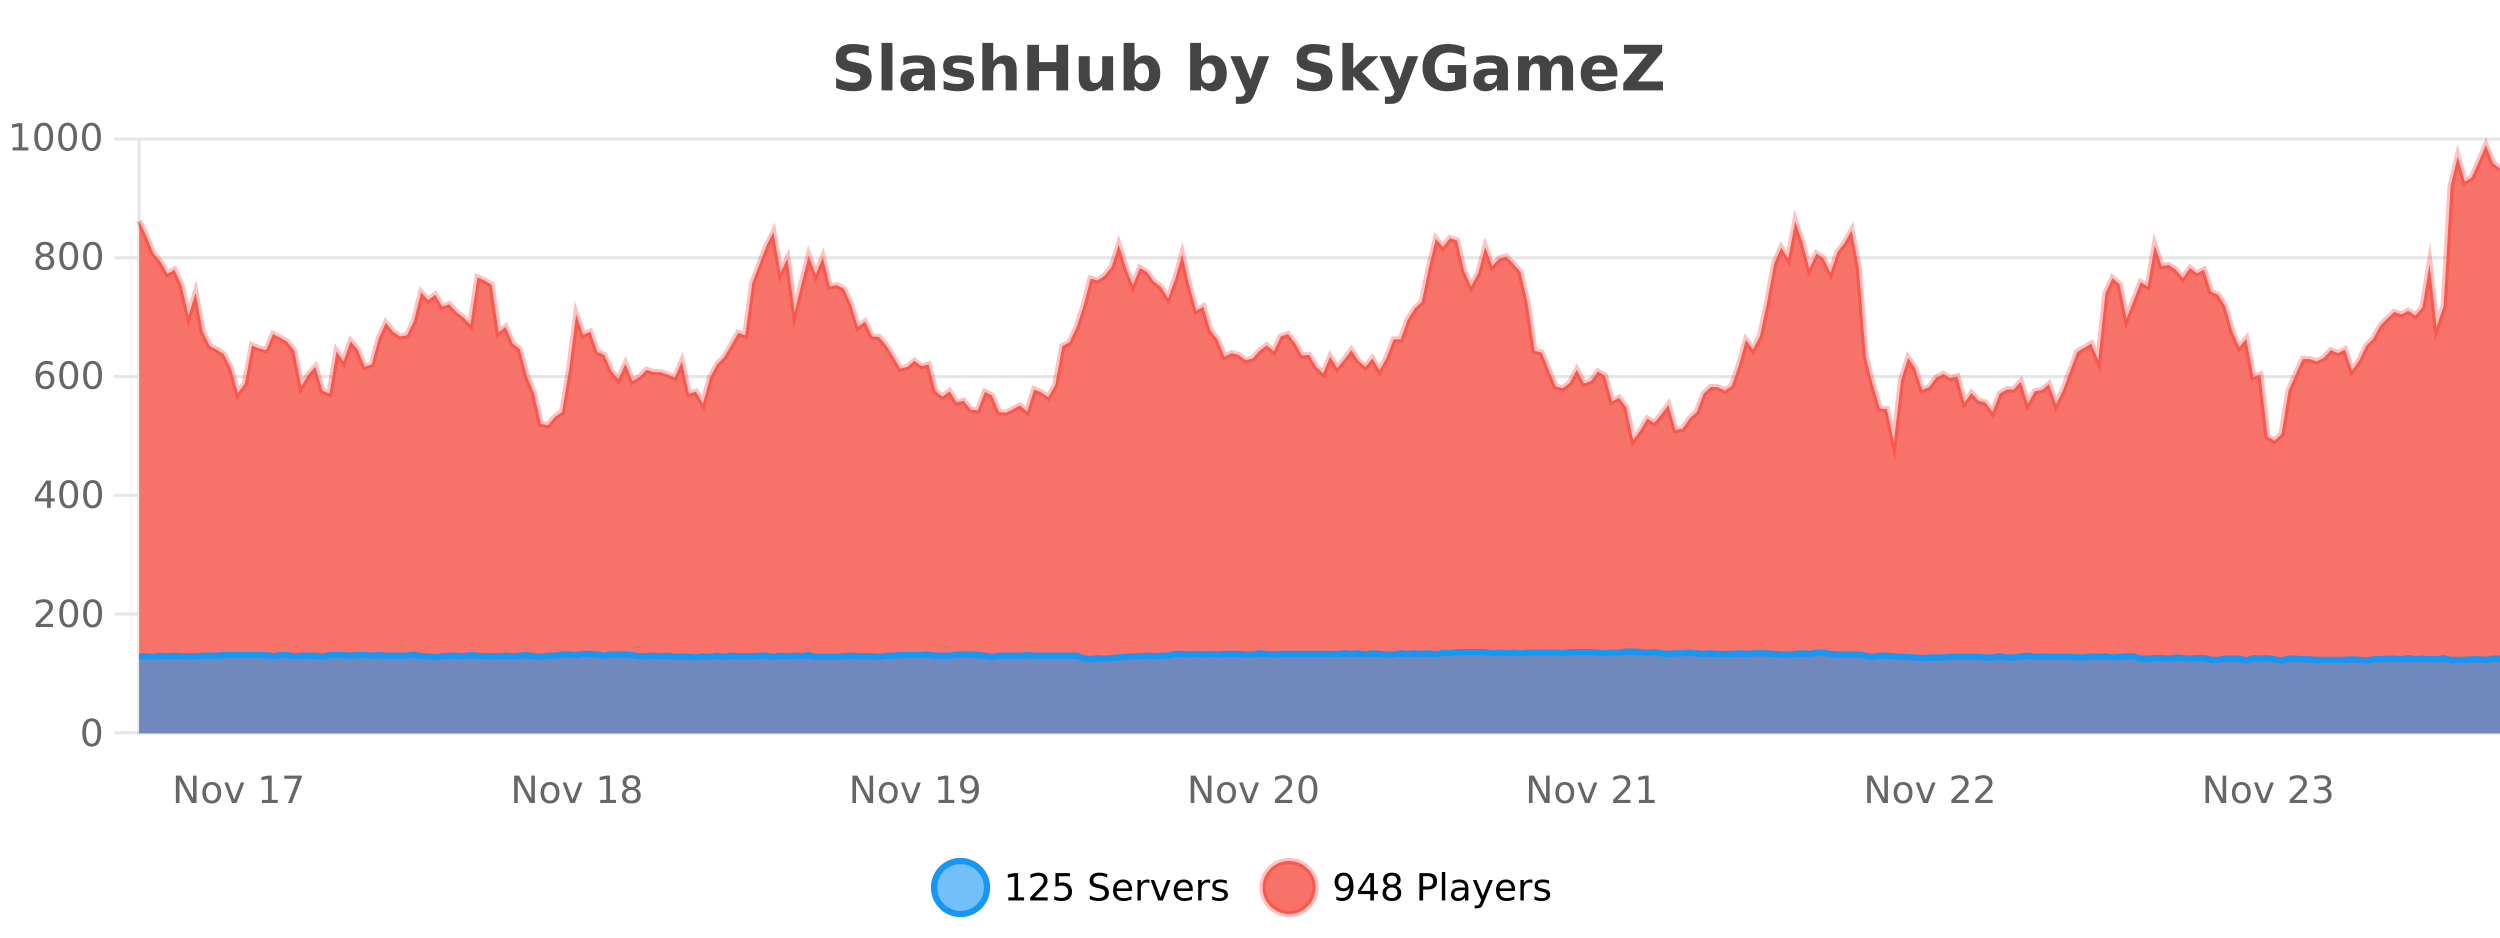
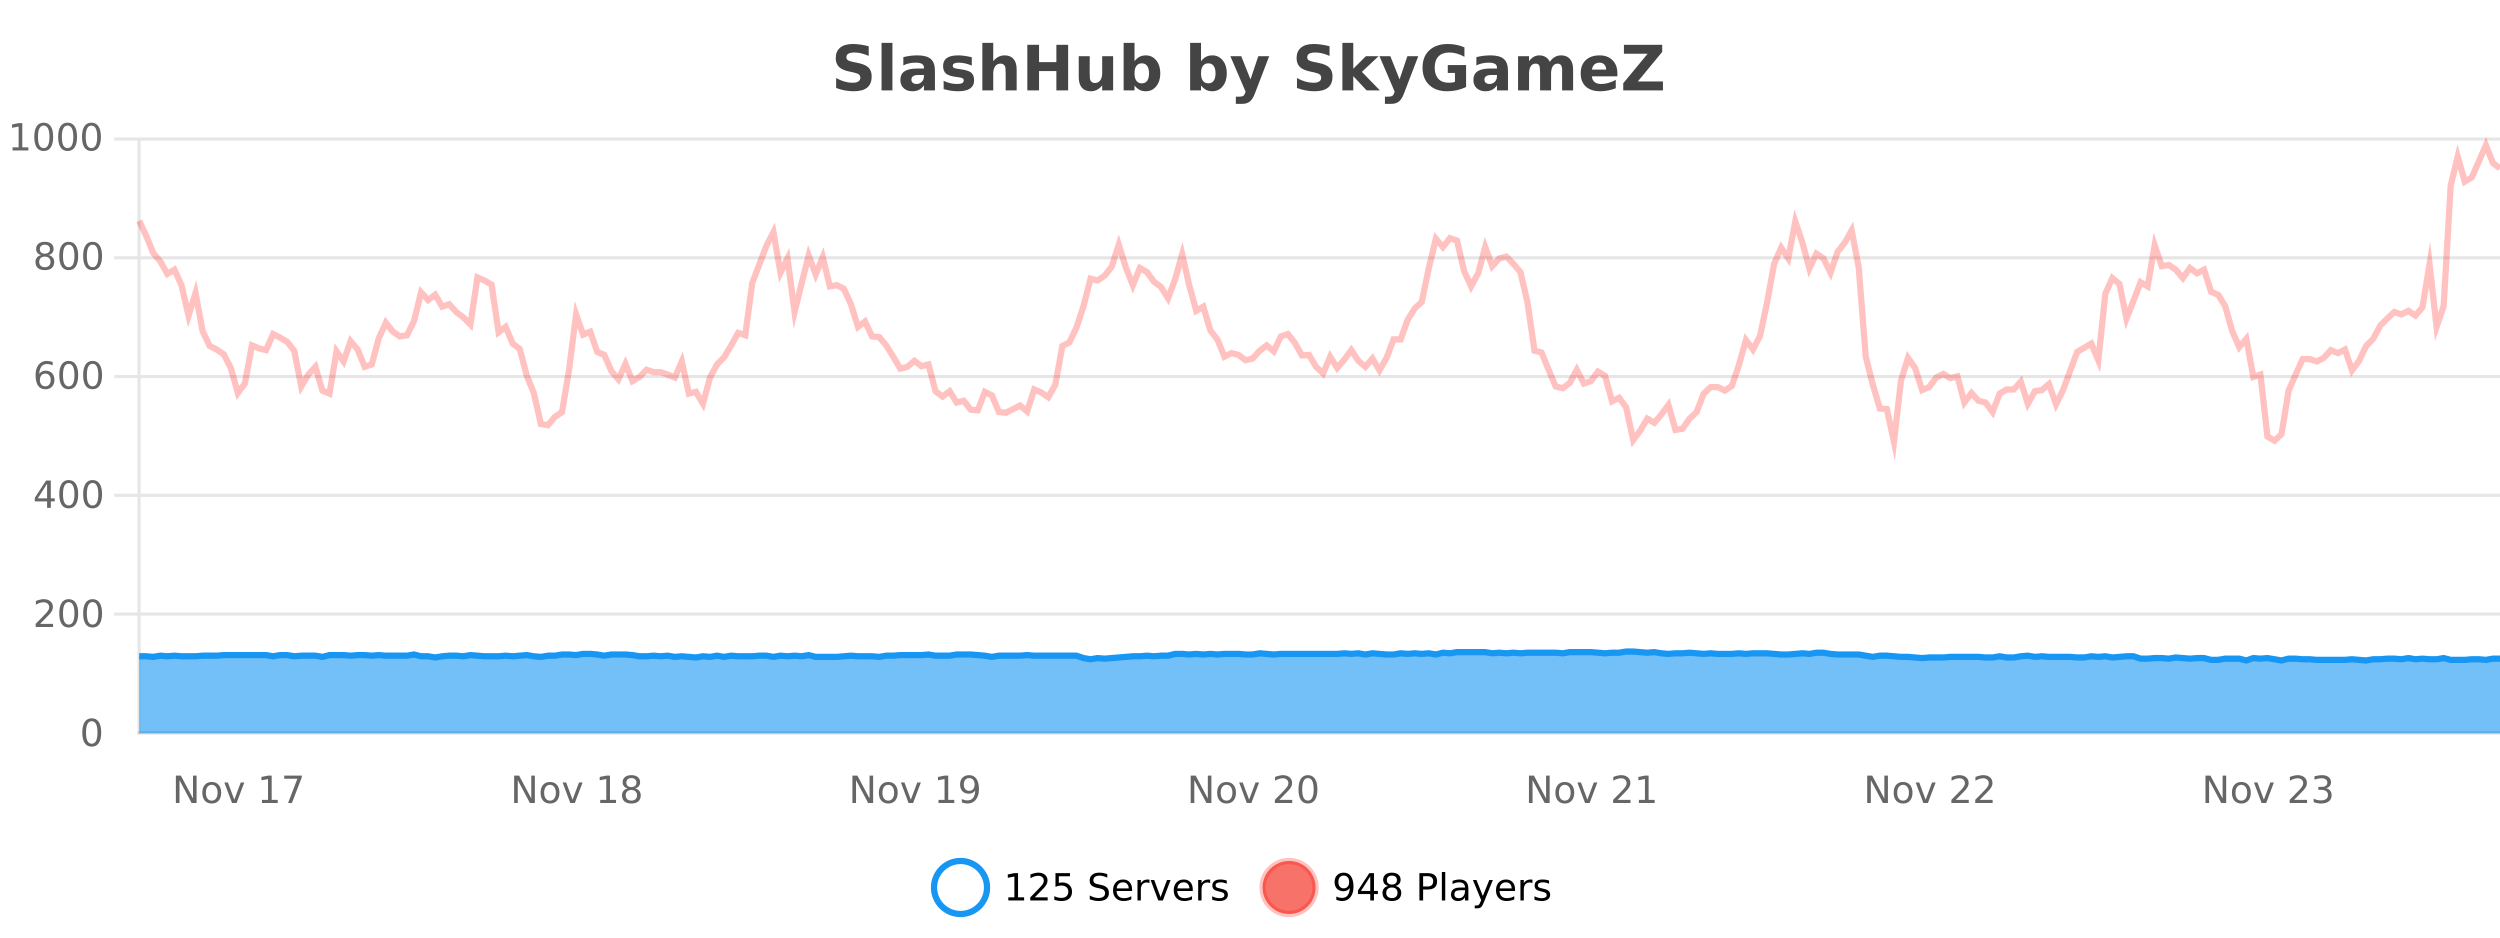
<svg xmlns="http://www.w3.org/2000/svg" width="800pt" height="300pt" viewBox="0 0 800 300" version="1.1">
  <defs>
    <clipPath id="clip1">
      <path d="M 270 263 L 345 263 L 345 300 L 270 300 Z M 270 263 " />
    </clipPath>
    <clipPath id="clip2">
      <path d="M 375 263 L 450 263 L 450 300 L 375 300 Z M 375 263 " />
    </clipPath>
    <clipPath id="clip3">
      <path d="M 44.539 46 L 800 46 L 800 234.602 L 44.539 234.602 Z M 44.539 46 " />
    </clipPath>
    <clipPath id="clip4">
      <path d="M 43.539 43 L 800 43 L 800 170 L 43.539 170 Z M 43.539 43 " />
    </clipPath>
    <clipPath id="clip5">
      <path d="M 44.539 208 L 800 208 L 800 234.602 L 44.539 234.602 Z M 44.539 208 " />
    </clipPath>
    <clipPath id="clip6">
      <path d="M 43.539 180 L 800 180 L 800 235.602 L 43.539 235.602 Z M 43.539 180 " />
    </clipPath>
  </defs>
  <g id="surface332096">
    <rect x="0" y="0" width="800" height="300" style="fill:rgb(100%,100%,100%);fill-opacity:1;stroke:none;" />
    <path style="fill:none;stroke-width:1;stroke-linecap:butt;stroke-linejoin:miter;stroke:rgb(0%,0%,0%);stroke-opacity:0.098;stroke-miterlimit:10;" d="M 45 234.5 L 800 234.5 " />
-     <path style="fill:none;stroke-width:1;stroke-linecap:butt;stroke-linejoin:miter;stroke:rgb(0%,0%,0%);stroke-opacity:0.098;stroke-miterlimit:10;" d="M 36.539 234.5 L 44 234.5 " />
    <path style="fill:none;stroke-width:1;stroke-linecap:butt;stroke-linejoin:miter;stroke:rgb(0%,0%,0%);stroke-opacity:0.098;stroke-miterlimit:10;" d="M 45 196.5 L 800 196.5 " />
    <path style="fill:none;stroke-width:1;stroke-linecap:butt;stroke-linejoin:miter;stroke:rgb(0%,0%,0%);stroke-opacity:0.098;stroke-miterlimit:10;" d="M 36.539 196.5 L 44 196.5 " />
    <path style="fill:none;stroke-width:1;stroke-linecap:butt;stroke-linejoin:miter;stroke:rgb(0%,0%,0%);stroke-opacity:0.098;stroke-miterlimit:10;" d="M 45 158.5 L 800 158.5 " />
    <path style="fill:none;stroke-width:1;stroke-linecap:butt;stroke-linejoin:miter;stroke:rgb(0%,0%,0%);stroke-opacity:0.098;stroke-miterlimit:10;" d="M 36.539 158.5 L 44 158.5 " />
    <path style="fill:none;stroke-width:1;stroke-linecap:butt;stroke-linejoin:miter;stroke:rgb(0%,0%,0%);stroke-opacity:0.098;stroke-miterlimit:10;" d="M 45 120.5 L 800 120.5 " />
    <path style="fill:none;stroke-width:1;stroke-linecap:butt;stroke-linejoin:miter;stroke:rgb(0%,0%,0%);stroke-opacity:0.098;stroke-miterlimit:10;" d="M 36.539 120.5 L 44 120.5 " />
    <path style="fill:none;stroke-width:1;stroke-linecap:butt;stroke-linejoin:miter;stroke:rgb(0%,0%,0%);stroke-opacity:0.098;stroke-miterlimit:10;" d="M 45 82.5 L 800 82.5 " />
    <path style="fill:none;stroke-width:1;stroke-linecap:butt;stroke-linejoin:miter;stroke:rgb(0%,0%,0%);stroke-opacity:0.098;stroke-miterlimit:10;" d="M 36.539 82.5 L 44 82.5 " />
    <path style="fill:none;stroke-width:1;stroke-linecap:butt;stroke-linejoin:miter;stroke:rgb(0%,0%,0%);stroke-opacity:0.098;stroke-miterlimit:10;" d="M 45 44.5 L 800 44.5 " />
    <path style="fill:none;stroke-width:1;stroke-linecap:butt;stroke-linejoin:miter;stroke:rgb(0%,0%,0%);stroke-opacity:0.098;stroke-miterlimit:10;" d="M 36.539 44.5 L 44 44.5 " />
-     <path style=" stroke:none;fill-rule:nonzero;fill:rgb(9.02%,58.824%,95.294%);fill-opacity:0.6;" d="M 315.852 284 C 315.852 288.688 312.055 292.484 307.367 292.484 C 302.684 292.484 298.883 288.688 298.883 284 C 298.883 279.312 302.684 275.516 307.367 275.516 C 312.055 275.516 315.852 279.312 315.852 284 Z M 315.852 284 " />
    <g clip-path="url(#clip1)" clip-rule="nonzero">
      <path style="fill:none;stroke-width:2;stroke-linecap:butt;stroke-linejoin:miter;stroke:rgb(9.02%,58.824%,95.294%);stroke-opacity:1;stroke-miterlimit:10;" d="M 315.852 284 C 315.852 288.688 312.055 292.484 307.367 292.484 C 302.684 292.484 298.883 288.688 298.883 284 C 298.883 279.312 302.684 275.516 307.367 275.516 C 312.055 275.516 315.852 279.312 315.852 284 Z M 315.852 284 " />
    </g>
    <path style=" stroke:none;fill-rule:nonzero;fill:rgb(0%,0%,0%);fill-opacity:1;" d="M 322.664 287.156 L 324.602 287.156 L 324.602 280.484 L 322.492 280.906 L 322.492 279.828 L 324.586 279.406 L 325.773 279.406 L 325.773 287.156 L 327.711 287.156 L 327.711 288.156 L 322.664 288.156 Z M 331.113 287.156 L 335.254 287.156 L 335.254 288.156 L 329.691 288.156 L 329.691 287.156 C 330.137 286.699 330.746 286.078 331.52 285.297 C 332.301 284.508 332.789 283.996 332.988 283.766 C 333.371 283.352 333.637 282.996 333.785 282.703 C 333.941 282.402 334.02 282.109 334.02 281.828 C 334.02 281.359 333.852 280.98 333.52 280.688 C 333.195 280.398 332.773 280.25 332.254 280.25 C 331.879 280.25 331.48 280.312 331.066 280.438 C 330.66 280.562 330.223 280.762 329.754 281.031 L 329.754 279.828 C 330.23 279.641 330.676 279.5 331.082 279.406 C 331.496 279.305 331.879 279.25 332.223 279.25 C 333.129 279.25 333.852 279.48 334.395 279.938 C 334.934 280.387 335.207 280.992 335.207 281.75 C 335.207 282.105 335.137 282.445 335.004 282.766 C 334.867 283.09 334.621 283.469 334.27 283.906 C 334.164 284.023 333.852 284.352 333.332 284.891 C 332.809 285.434 332.07 286.188 331.113 287.156 Z M 337.75 279.406 L 342.391 279.406 L 342.391 280.406 L 338.828 280.406 L 338.828 282.547 C 339.004 282.484 339.176 282.445 339.344 282.422 C 339.52 282.391 339.691 282.375 339.859 282.375 C 340.836 282.375 341.613 282.648 342.188 283.188 C 342.758 283.719 343.047 284.438 343.047 285.344 C 343.047 286.293 342.75 287.027 342.156 287.547 C 341.57 288.07 340.75 288.328 339.688 288.328 C 339.312 288.328 338.93 288.297 338.547 288.234 C 338.172 288.172 337.781 288.078 337.375 287.953 L 337.375 286.766 C 337.727 286.953 338.094 287.094 338.469 287.188 C 338.844 287.281 339.238 287.328 339.656 287.328 C 340.332 287.328 340.867 287.152 341.266 286.797 C 341.66 286.445 341.859 285.961 341.859 285.344 C 341.859 284.742 341.66 284.262 341.266 283.906 C 340.867 283.555 340.332 283.375 339.656 283.375 C 339.344 283.375 339.023 283.414 338.703 283.484 C 338.391 283.547 338.07 283.652 337.75 283.797 Z M 354.32 279.688 L 354.32 280.844 C 353.871 280.637 353.445 280.48 353.039 280.375 C 352.641 280.262 352.262 280.203 351.898 280.203 C 351.25 280.203 350.75 280.328 350.398 280.578 C 350.055 280.828 349.883 281.188 349.883 281.656 C 349.883 282.043 349.996 282.336 350.227 282.531 C 350.453 282.73 350.898 282.887 351.555 283 L 352.258 283.156 C 353.141 283.324 353.793 283.621 354.211 284.047 C 354.637 284.465 354.852 285.027 354.852 285.734 C 354.852 286.59 354.562 287.234 353.992 287.672 C 353.43 288.109 352.594 288.328 351.492 288.328 C 351.086 288.328 350.648 288.281 350.18 288.188 C 349.711 288.094 349.227 287.953 348.727 287.766 L 348.727 286.547 C 349.203 286.82 349.672 287.023 350.133 287.156 C 350.602 287.293 351.055 287.359 351.492 287.359 C 352.168 287.359 352.688 287.23 353.055 286.969 C 353.43 286.699 353.617 286.32 353.617 285.828 C 353.617 285.402 353.48 285.07 353.211 284.828 C 352.949 284.578 352.516 284.398 351.914 284.281 L 351.195 284.141 C 350.309 283.965 349.668 283.688 349.273 283.312 C 348.887 282.938 348.695 282.418 348.695 281.75 C 348.695 280.969 348.965 280.359 349.508 279.922 C 350.047 279.477 350.797 279.25 351.758 279.25 C 352.172 279.25 352.59 279.289 353.008 279.359 C 353.434 279.434 353.871 279.543 354.32 279.688 Z M 362.266 284.609 L 362.266 285.125 L 357.297 285.125 C 357.348 285.875 357.57 286.445 357.969 286.828 C 358.375 287.215 358.93 287.406 359.641 287.406 C 360.055 287.406 360.457 287.359 360.844 287.266 C 361.238 287.164 361.629 287.008 362.016 286.797 L 362.016 287.828 C 361.617 287.984 361.219 288.105 360.812 288.188 C 360.406 288.281 359.992 288.328 359.578 288.328 C 358.535 288.328 357.707 288.027 357.094 287.422 C 356.477 286.809 356.172 285.98 356.172 284.938 C 356.172 283.867 356.461 283.016 357.047 282.391 C 357.629 281.758 358.41 281.438 359.391 281.438 C 360.273 281.438 360.973 281.727 361.484 282.297 C 362.004 282.859 362.266 283.633 362.266 284.609 Z M 361.188 284.281 C 361.176 283.699 361.008 283.23 360.688 282.875 C 360.363 282.523 359.938 282.344 359.406 282.344 C 358.801 282.344 358.316 282.516 357.953 282.859 C 357.598 283.203 357.395 283.684 357.344 284.297 Z M 367.836 282.594 C 367.711 282.531 367.574 282.484 367.43 282.453 C 367.293 282.414 367.137 282.391 366.961 282.391 C 366.355 282.391 365.887 282.59 365.555 282.984 C 365.23 283.383 365.07 283.953 365.07 284.703 L 365.07 288.156 L 363.992 288.156 L 363.992 281.594 L 365.07 281.594 L 365.07 282.609 C 365.297 282.215 365.594 281.922 365.961 281.734 C 366.324 281.539 366.766 281.438 367.289 281.438 C 367.359 281.438 367.438 281.445 367.523 281.453 C 367.617 281.465 367.715 281.48 367.82 281.5 Z M 368.195 281.594 L 369.336 281.594 L 371.383 287.094 L 373.445 281.594 L 374.586 281.594 L 372.117 288.156 L 370.648 288.156 Z M 381.688 284.609 L 381.688 285.125 L 376.719 285.125 C 376.77 285.875 376.992 286.445 377.391 286.828 C 377.797 287.215 378.352 287.406 379.062 287.406 C 379.477 287.406 379.879 287.359 380.266 287.266 C 380.66 287.164 381.051 287.008 381.438 286.797 L 381.438 287.828 C 381.039 287.984 380.641 288.105 380.234 288.188 C 379.828 288.281 379.414 288.328 379 288.328 C 377.957 288.328 377.129 288.027 376.516 287.422 C 375.898 286.809 375.594 285.98 375.594 284.938 C 375.594 283.867 375.883 283.016 376.469 282.391 C 377.051 281.758 377.832 281.438 378.812 281.438 C 379.695 281.438 380.395 281.727 380.906 282.297 C 381.426 282.859 381.688 283.633 381.688 284.609 Z M 380.609 284.281 C 380.598 283.699 380.43 283.23 380.109 282.875 C 379.785 282.523 379.359 282.344 378.828 282.344 C 378.223 282.344 377.738 282.516 377.375 282.859 C 377.02 283.203 376.816 283.684 376.766 284.297 Z M 387.258 282.594 C 387.133 282.531 386.996 282.484 386.852 282.453 C 386.715 282.414 386.559 282.391 386.383 282.391 C 385.777 282.391 385.309 282.59 384.977 282.984 C 384.652 283.383 384.492 283.953 384.492 284.703 L 384.492 288.156 L 383.414 288.156 L 383.414 281.594 L 384.492 281.594 L 384.492 282.609 C 384.719 282.215 385.016 281.922 385.383 281.734 C 385.746 281.539 386.188 281.438 386.711 281.438 C 386.781 281.438 386.859 281.445 386.945 281.453 C 387.039 281.465 387.137 281.48 387.242 281.5 Z M 392.562 281.781 L 392.562 282.812 C 392.258 282.656 391.941 282.543 391.609 282.469 C 391.285 282.387 390.945 282.344 390.594 282.344 C 390.062 282.344 389.66 282.43 389.391 282.594 C 389.117 282.75 388.984 282.996 388.984 283.328 C 388.984 283.578 389.078 283.777 389.266 283.922 C 389.461 284.059 389.852 284.188 390.438 284.312 L 390.797 284.406 C 391.566 284.562 392.113 284.793 392.438 285.094 C 392.758 285.398 392.922 285.812 392.922 286.344 C 392.922 286.961 392.676 287.445 392.188 287.797 C 391.707 288.152 391.047 288.328 390.203 288.328 C 389.848 288.328 389.477 288.289 389.094 288.219 C 388.719 288.156 388.32 288.059 387.906 287.922 L 387.906 286.797 C 388.301 287.008 388.691 287.164 389.078 287.266 C 389.461 287.371 389.848 287.422 390.234 287.422 C 390.734 287.422 391.117 287.34 391.391 287.172 C 391.672 286.996 391.812 286.746 391.812 286.422 C 391.812 286.133 391.711 285.906 391.516 285.75 C 391.316 285.594 390.883 285.445 390.219 285.297 L 389.844 285.219 C 389.176 285.074 388.691 284.855 388.391 284.562 C 388.098 284.273 387.953 283.875 387.953 283.375 C 387.953 282.75 388.172 282.273 388.609 281.938 C 389.047 281.605 389.664 281.438 390.469 281.438 C 390.863 281.438 391.238 281.469 391.594 281.531 C 391.945 281.586 392.27 281.668 392.562 281.781 Z M 317.367 277.016 " />
    <path style=" stroke:none;fill-rule:nonzero;fill:rgb(96.863%,44.706%,40.784%);fill-opacity:1;" d="M 420.988 284 C 420.988 288.688 417.191 292.484 412.504 292.484 C 407.82 292.484 404.02 288.688 404.02 284 C 404.02 279.312 407.82 275.516 412.504 275.516 C 417.191 275.516 420.988 279.312 420.988 284 Z M 420.988 284 " />
    <g clip-path="url(#clip2)" clip-rule="nonzero">
      <path style="fill:none;stroke-width:2;stroke-linecap:butt;stroke-linejoin:miter;stroke:rgb(100%,4.706%,0%);stroke-opacity:0.247;stroke-miterlimit:10;" d="M 420.988 284 C 420.988 288.688 417.191 292.484 412.504 292.484 C 407.82 292.484 404.02 288.688 404.02 284 C 404.02 279.312 407.82 275.516 412.504 275.516 C 417.191 275.516 420.988 279.312 420.988 284 Z M 420.988 284 " />
    </g>
    <path style=" stroke:none;fill-rule:nonzero;fill:rgb(0%,0%,0%);fill-opacity:1;" d="M 427.633 287.969 L 427.633 286.891 C 427.934 287.039 428.234 287.148 428.539 287.219 C 428.84 287.293 429.141 287.328 429.445 287.328 C 430.227 287.328 430.82 287.07 431.227 286.547 C 431.641 286.016 431.875 285.215 431.93 284.141 C 431.711 284.484 431.422 284.746 431.07 284.922 C 430.727 285.102 430.34 285.188 429.914 285.188 C 429.039 285.188 428.344 284.93 427.836 284.406 C 427.324 283.875 427.07 283.148 427.07 282.219 C 427.07 281.324 427.336 280.605 427.867 280.062 C 428.398 279.523 429.105 279.25 429.992 279.25 C 431 279.25 431.773 279.641 432.305 280.422 C 432.844 281.195 433.117 282.32 433.117 283.797 C 433.117 285.172 432.789 286.273 432.133 287.094 C 431.477 287.918 430.594 288.328 429.492 288.328 C 429.188 288.328 428.887 288.297 428.586 288.234 C 428.281 288.18 427.965 288.094 427.633 287.969 Z M 429.992 284.266 C 430.523 284.266 430.945 284.086 431.258 283.719 C 431.57 283.355 431.727 282.855 431.727 282.219 C 431.727 281.594 431.57 281.102 431.258 280.734 C 430.945 280.371 430.523 280.188 429.992 280.188 C 429.461 280.188 429.039 280.371 428.727 280.734 C 428.422 281.102 428.273 281.594 428.273 282.219 C 428.273 282.855 428.422 283.355 428.727 283.719 C 429.039 284.086 429.461 284.266 429.992 284.266 Z M 438.484 280.438 L 435.5 285.109 L 438.484 285.109 Z M 438.172 279.406 L 439.672 279.406 L 439.672 285.109 L 440.922 285.109 L 440.922 286.094 L 439.672 286.094 L 439.672 288.156 L 438.484 288.156 L 438.484 286.094 L 434.547 286.094 L 434.547 284.953 Z M 445.398 284 C 444.836 284 444.391 284.152 444.07 284.453 C 443.746 284.758 443.586 285.168 443.586 285.688 C 443.586 286.219 443.746 286.637 444.07 286.938 C 444.391 287.242 444.836 287.391 445.398 287.391 C 445.961 287.391 446.402 287.242 446.727 286.938 C 447.047 286.637 447.211 286.219 447.211 285.688 C 447.211 285.168 447.047 284.758 446.727 284.453 C 446.414 284.152 445.969 284 445.398 284 Z M 444.211 283.5 C 443.711 283.375 443.312 283.141 443.023 282.797 C 442.742 282.445 442.602 282.016 442.602 281.516 C 442.602 280.82 442.852 280.266 443.352 279.859 C 443.852 279.453 444.531 279.25 445.398 279.25 C 446.273 279.25 446.953 279.453 447.445 279.859 C 447.945 280.266 448.195 280.82 448.195 281.516 C 448.195 282.016 448.055 282.445 447.773 282.797 C 447.492 283.141 447.094 283.375 446.586 283.5 C 447.156 283.637 447.602 283.898 447.914 284.281 C 448.234 284.668 448.398 285.137 448.398 285.688 C 448.398 286.543 448.137 287.199 447.617 287.656 C 447.105 288.105 446.367 288.328 445.398 288.328 C 444.438 288.328 443.699 288.105 443.18 287.656 C 442.656 287.199 442.398 286.543 442.398 285.688 C 442.398 285.137 442.559 284.668 442.883 284.281 C 443.203 283.898 443.648 283.637 444.211 283.5 Z M 443.789 281.625 C 443.789 282.086 443.93 282.438 444.211 282.688 C 444.492 282.938 444.887 283.062 445.398 283.062 C 445.906 283.062 446.305 282.938 446.586 282.688 C 446.875 282.438 447.023 282.086 447.023 281.625 C 447.023 281.18 446.875 280.828 446.586 280.578 C 446.305 280.32 445.906 280.188 445.398 280.188 C 444.887 280.188 444.492 280.32 444.211 280.578 C 443.93 280.828 443.789 281.18 443.789 281.625 Z M 455.398 280.375 L 455.398 283.672 L 456.883 283.672 C 457.434 283.672 457.859 283.531 458.164 283.25 C 458.465 282.961 458.617 282.547 458.617 282.016 C 458.617 281.496 458.465 281.094 458.164 280.812 C 457.859 280.523 457.434 280.375 456.883 280.375 Z M 454.211 279.406 L 456.883 279.406 C 457.871 279.406 458.617 279.633 459.117 280.078 C 459.617 280.516 459.867 281.164 459.867 282.016 C 459.867 282.883 459.617 283.539 459.117 283.984 C 458.617 284.422 457.871 284.641 456.883 284.641 L 455.398 284.641 L 455.398 288.156 L 454.211 288.156 Z M 461.398 279.031 L 462.477 279.031 L 462.477 288.156 L 461.398 288.156 Z M 467.719 284.859 C 466.852 284.859 466.25 284.961 465.906 285.156 C 465.57 285.355 465.406 285.695 465.406 286.172 C 465.406 286.559 465.531 286.867 465.781 287.094 C 466.039 287.312 466.383 287.422 466.812 287.422 C 467.414 287.422 467.895 287.215 468.25 286.797 C 468.613 286.371 468.797 285.805 468.797 285.094 L 468.797 284.859 Z M 469.875 284.406 L 469.875 288.156 L 468.797 288.156 L 468.797 287.156 C 468.547 287.555 468.238 287.852 467.875 288.047 C 467.508 288.234 467.062 288.328 466.531 288.328 C 465.852 288.328 465.316 288.141 464.922 287.766 C 464.523 287.383 464.328 286.875 464.328 286.25 C 464.328 285.512 464.57 284.953 465.062 284.578 C 465.562 284.203 466.301 284.016 467.281 284.016 L 468.797 284.016 L 468.797 283.906 C 468.797 283.406 468.629 283.023 468.297 282.75 C 467.973 282.48 467.52 282.344 466.938 282.344 C 466.562 282.344 466.191 282.391 465.828 282.484 C 465.473 282.578 465.133 282.715 464.812 282.891 L 464.812 281.891 C 465.207 281.734 465.586 281.621 465.953 281.547 C 466.328 281.477 466.691 281.438 467.047 281.438 C 467.992 281.438 468.703 281.684 469.172 282.172 C 469.641 282.664 469.875 283.406 469.875 284.406 Z M 474.82 288.766 C 474.516 289.547 474.219 290.055 473.93 290.297 C 473.637 290.535 473.25 290.656 472.773 290.656 L 471.914 290.656 L 471.914 289.75 L 472.539 289.75 C 472.84 289.75 473.07 289.676 473.227 289.531 C 473.391 289.395 473.574 289.066 473.773 288.547 L 473.977 288.047 L 471.32 281.594 L 472.461 281.594 L 474.508 286.719 L 476.57 281.594 L 477.711 281.594 Z M 484.812 284.609 L 484.812 285.125 L 479.844 285.125 C 479.895 285.875 480.117 286.445 480.516 286.828 C 480.922 287.215 481.477 287.406 482.188 287.406 C 482.602 287.406 483.004 287.359 483.391 287.266 C 483.785 287.164 484.176 287.008 484.562 286.797 L 484.562 287.828 C 484.164 287.984 483.766 288.105 483.359 288.188 C 482.953 288.281 482.539 288.328 482.125 288.328 C 481.082 288.328 480.254 288.027 479.641 287.422 C 479.023 286.809 478.719 285.98 478.719 284.938 C 478.719 283.867 479.008 283.016 479.594 282.391 C 480.176 281.758 480.957 281.438 481.938 281.438 C 482.82 281.438 483.52 281.727 484.031 282.297 C 484.551 282.859 484.812 283.633 484.812 284.609 Z M 483.734 284.281 C 483.723 283.699 483.555 283.23 483.234 282.875 C 482.91 282.523 482.484 282.344 481.953 282.344 C 481.348 282.344 480.863 282.516 480.5 282.859 C 480.145 283.203 479.941 283.684 479.891 284.297 Z M 490.383 282.594 C 490.258 282.531 490.121 282.484 489.977 282.453 C 489.84 282.414 489.684 282.391 489.508 282.391 C 488.902 282.391 488.434 282.59 488.102 282.984 C 487.777 283.383 487.617 283.953 487.617 284.703 L 487.617 288.156 L 486.539 288.156 L 486.539 281.594 L 487.617 281.594 L 487.617 282.609 C 487.844 282.215 488.141 281.922 488.508 281.734 C 488.871 281.539 489.312 281.438 489.836 281.438 C 489.906 281.438 489.984 281.445 490.07 281.453 C 490.164 281.465 490.262 281.48 490.367 281.5 Z M 495.691 281.781 L 495.691 282.812 C 495.387 282.656 495.07 282.543 494.738 282.469 C 494.414 282.387 494.074 282.344 493.723 282.344 C 493.191 282.344 492.789 282.43 492.52 282.594 C 492.246 282.75 492.113 282.996 492.113 283.328 C 492.113 283.578 492.207 283.777 492.395 283.922 C 492.59 284.059 492.98 284.188 493.566 284.312 L 493.926 284.406 C 494.695 284.562 495.242 284.793 495.566 285.094 C 495.887 285.398 496.051 285.812 496.051 286.344 C 496.051 286.961 495.805 287.445 495.316 287.797 C 494.836 288.152 494.176 288.328 493.332 288.328 C 492.977 288.328 492.605 288.289 492.223 288.219 C 491.848 288.156 491.449 288.059 491.035 287.922 L 491.035 286.797 C 491.43 287.008 491.82 287.164 492.207 287.266 C 492.59 287.371 492.977 287.422 493.363 287.422 C 493.863 287.422 494.246 287.34 494.52 287.172 C 494.801 286.996 494.941 286.746 494.941 286.422 C 494.941 286.133 494.84 285.906 494.645 285.75 C 494.445 285.594 494.012 285.445 493.348 285.297 L 492.973 285.219 C 492.305 285.074 491.82 284.855 491.52 284.562 C 491.227 284.273 491.082 283.875 491.082 283.375 C 491.082 282.75 491.301 282.273 491.738 281.938 C 492.176 281.605 492.793 281.438 493.598 281.438 C 493.992 281.438 494.367 281.469 494.723 281.531 C 495.074 281.586 495.398 281.668 495.691 281.781 Z M 422.504 277.016 " />
    <path style=" stroke:none;fill-rule:nonzero;fill:rgb(26.667%,26.667%,26.667%);fill-opacity:1;" d="M 277.984 14.797 L 277.984 17.891 C 277.18 17.527 276.398 17.258 275.641 17.078 C 274.879 16.891 274.16 16.797 273.484 16.797 C 272.586 16.797 271.922 16.922 271.484 17.172 C 271.055 17.422 270.844 17.809 270.844 18.328 C 270.844 18.715 270.988 19.016 271.281 19.234 C 271.57 19.453 272.098 19.641 272.859 19.797 L 274.453 20.125 C 276.078 20.449 277.227 20.945 277.906 21.609 C 278.594 22.277 278.938 23.219 278.938 24.438 C 278.938 26.043 278.457 27.242 277.5 28.031 C 276.551 28.812 275.098 29.203 273.141 29.203 C 272.211 29.203 271.281 29.113 270.344 28.938 C 269.414 28.762 268.488 28.5 267.562 28.156 L 267.562 24.984 C 268.488 25.484 269.383 25.859 270.25 26.109 C 271.125 26.359 271.969 26.484 272.781 26.484 C 273.602 26.484 274.227 26.352 274.656 26.078 C 275.094 25.797 275.312 25.402 275.312 24.891 C 275.312 24.445 275.16 24.094 274.859 23.844 C 274.566 23.594 273.977 23.371 273.094 23.172 L 271.641 22.859 C 270.18 22.547 269.113 22.055 268.438 21.375 C 267.77 20.688 267.438 19.762 267.438 18.594 C 267.438 17.148 267.906 16.031 268.844 15.25 C 269.781 14.469 271.129 14.078 272.891 14.078 C 273.691 14.078 274.516 14.141 275.359 14.266 C 276.203 14.383 277.078 14.559 277.984 14.797 Z M 282.094 13.719 L 285.578 13.719 L 285.578 28.922 L 282.094 28.922 Z M 293.836 24 C 293.105 24 292.559 24.125 292.195 24.375 C 291.828 24.617 291.648 24.98 291.648 25.469 C 291.648 25.906 291.793 26.25 292.086 26.5 C 292.387 26.75 292.797 26.875 293.32 26.875 C 293.977 26.875 294.527 26.641 294.977 26.172 C 295.434 25.703 295.664 25.117 295.664 24.406 L 295.664 24 Z M 299.18 22.688 L 299.18 28.922 L 295.664 28.922 L 295.664 27.297 C 295.195 27.965 294.664 28.449 294.07 28.75 C 293.484 29.051 292.773 29.203 291.93 29.203 C 290.805 29.203 289.887 28.875 289.18 28.219 C 288.469 27.555 288.117 26.695 288.117 25.641 C 288.117 24.359 288.555 23.422 289.43 22.828 C 290.312 22.227 291.703 21.922 293.602 21.922 L 295.664 21.922 L 295.664 21.641 C 295.664 21.09 295.445 20.688 295.008 20.438 C 294.57 20.18 293.887 20.047 292.961 20.047 C 292.211 20.047 291.512 20.125 290.867 20.281 C 290.219 20.43 289.621 20.648 289.07 20.938 L 289.07 18.281 C 289.82 18.094 290.57 17.953 291.32 17.859 C 292.078 17.766 292.84 17.719 293.602 17.719 C 295.57 17.719 296.992 18.109 297.867 18.891 C 298.742 19.664 299.18 20.93 299.18 22.688 Z M 310.977 18.328 L 310.977 20.984 C 310.234 20.672 309.516 20.438 308.82 20.281 C 308.121 20.125 307.461 20.047 306.836 20.047 C 306.18 20.047 305.688 20.133 305.367 20.297 C 305.043 20.465 304.883 20.719 304.883 21.062 C 304.883 21.344 305 21.559 305.242 21.703 C 305.492 21.852 305.93 21.961 306.555 22.031 L 307.18 22.125 C 308.969 22.355 310.172 22.73 310.789 23.25 C 311.402 23.773 311.711 24.59 311.711 25.703 C 311.711 26.871 311.277 27.746 310.414 28.328 C 309.559 28.914 308.281 29.203 306.586 29.203 C 305.855 29.203 305.105 29.145 304.336 29.031 C 303.562 28.918 302.773 28.746 301.961 28.516 L 301.961 25.859 C 302.656 26.203 303.371 26.461 304.102 26.625 C 304.828 26.793 305.574 26.875 306.336 26.875 C 307.023 26.875 307.539 26.781 307.883 26.594 C 308.227 26.406 308.398 26.125 308.398 25.75 C 308.398 25.438 308.277 25.211 308.039 25.062 C 307.797 24.906 307.324 24.789 306.617 24.703 L 306.008 24.625 C 304.445 24.43 303.352 24.07 302.727 23.547 C 302.102 23.016 301.789 22.215 301.789 21.141 C 301.789 19.984 302.184 19.125 302.977 18.562 C 303.777 18 304.996 17.719 306.633 17.719 C 307.277 17.719 307.953 17.773 308.664 17.875 C 309.371 17.969 310.141 18.121 310.977 18.328 Z M 325.332 22.266 L 325.332 28.922 L 321.816 28.922 L 321.816 23.844 C 321.816 22.887 321.793 22.23 321.754 21.875 C 321.711 21.512 321.637 21.246 321.535 21.078 C 321.398 20.852 321.211 20.672 320.973 20.547 C 320.742 20.422 320.477 20.359 320.176 20.359 C 319.445 20.359 318.871 20.641 318.457 21.203 C 318.039 21.766 317.832 22.547 317.832 23.547 L 317.832 28.922 L 314.348 28.922 L 314.348 13.719 L 317.832 13.719 L 317.832 19.578 C 318.363 18.945 318.926 18.477 319.52 18.172 C 320.113 17.871 320.762 17.719 321.473 17.719 C 322.742 17.719 323.699 18.109 324.348 18.891 C 325.004 19.664 325.332 20.789 325.332 22.266 Z M 328.742 14.344 L 332.492 14.344 L 332.492 19.891 L 338.039 19.891 L 338.039 14.344 L 341.805 14.344 L 341.805 28.922 L 338.039 28.922 L 338.039 22.734 L 332.492 22.734 L 332.492 28.922 L 328.742 28.922 Z M 345.199 24.656 L 345.199 17.984 L 348.715 17.984 L 348.715 19.078 C 348.715 19.672 348.707 20.418 348.699 21.312 C 348.699 22.211 348.699 22.805 348.699 23.094 C 348.699 23.98 348.719 24.617 348.762 25 C 348.812 25.387 348.891 25.668 348.996 25.844 C 349.141 26.074 349.328 26.25 349.559 26.375 C 349.785 26.5 350.051 26.562 350.355 26.562 C 351.082 26.562 351.656 26.281 352.074 25.719 C 352.488 25.156 352.699 24.383 352.699 23.391 L 352.699 17.984 L 356.199 17.984 L 356.199 28.922 L 352.699 28.922 L 352.699 27.344 C 352.168 27.98 351.605 28.449 351.012 28.75 C 350.426 29.051 349.781 29.203 349.074 29.203 C 347.812 29.203 346.848 28.82 346.184 28.047 C 345.527 27.266 345.199 26.137 345.199 24.656 Z M 365.375 26.672 C 366.125 26.672 366.695 26.402 367.094 25.859 C 367.488 25.309 367.688 24.512 367.688 23.469 C 367.688 22.43 367.488 21.637 367.094 21.094 C 366.695 20.543 366.125 20.266 365.375 20.266 C 364.625 20.266 364.047 20.543 363.641 21.094 C 363.242 21.637 363.047 22.43 363.047 23.469 C 363.047 24.5 363.242 25.293 363.641 25.844 C 364.047 26.398 364.625 26.672 365.375 26.672 Z M 363.047 19.578 C 363.535 18.945 364.07 18.477 364.656 18.172 C 365.238 17.871 365.91 17.719 366.672 17.719 C 368.023 17.719 369.133 18.258 370 19.328 C 370.863 20.402 371.297 21.781 371.297 23.469 C 371.297 25.148 370.863 26.523 370 27.594 C 369.133 28.668 368.023 29.203 366.672 29.203 C 365.91 29.203 365.238 29.051 364.656 28.75 C 364.07 28.449 363.535 27.98 363.047 27.344 L 363.047 28.922 L 359.562 28.922 L 359.562 13.719 L 363.047 13.719 Z M 386.656 26.672 C 387.406 26.672 387.977 26.402 388.375 25.859 C 388.77 25.309 388.969 24.512 388.969 23.469 C 388.969 22.43 388.77 21.637 388.375 21.094 C 387.977 20.543 387.406 20.266 386.656 20.266 C 385.906 20.266 385.328 20.543 384.922 21.094 C 384.523 21.637 384.328 22.43 384.328 23.469 C 384.328 24.5 384.523 25.293 384.922 25.844 C 385.328 26.398 385.906 26.672 386.656 26.672 Z M 384.328 19.578 C 384.816 18.945 385.352 18.477 385.938 18.172 C 386.52 17.871 387.191 17.719 387.953 17.719 C 389.305 17.719 390.414 18.258 391.281 19.328 C 392.145 20.402 392.578 21.781 392.578 23.469 C 392.578 25.148 392.145 26.523 391.281 27.594 C 390.414 28.668 389.305 29.203 387.953 29.203 C 387.191 29.203 386.52 29.051 385.938 28.75 C 385.352 28.449 384.816 27.98 384.328 27.344 L 384.328 28.922 L 380.844 28.922 L 380.844 13.719 L 384.328 13.719 Z M 393.719 17.984 L 397.203 17.984 L 400.156 25.406 L 402.656 17.984 L 406.141 17.984 L 401.547 29.953 C 401.086 31.172 400.547 32.02 399.922 32.5 C 399.305 32.988 398.5 33.234 397.5 33.234 L 395.469 33.234 L 395.469 30.938 L 396.562 30.938 C 397.156 30.938 397.586 30.844 397.859 30.656 C 398.129 30.469 398.336 30.129 398.484 29.641 L 398.594 29.344 Z M 425.453 14.797 L 425.453 17.891 C 424.648 17.527 423.867 17.258 423.109 17.078 C 422.348 16.891 421.629 16.797 420.953 16.797 C 420.055 16.797 419.391 16.922 418.953 17.172 C 418.523 17.422 418.312 17.809 418.312 18.328 C 418.312 18.715 418.457 19.016 418.75 19.234 C 419.039 19.453 419.566 19.641 420.328 19.797 L 421.922 20.125 C 423.547 20.449 424.695 20.945 425.375 21.609 C 426.062 22.277 426.406 23.219 426.406 24.438 C 426.406 26.043 425.926 27.242 424.969 28.031 C 424.02 28.812 422.566 29.203 420.609 29.203 C 419.68 29.203 418.75 29.113 417.812 28.938 C 416.883 28.762 415.957 28.5 415.031 28.156 L 415.031 24.984 C 415.957 25.484 416.852 25.859 417.719 26.109 C 418.594 26.359 419.438 26.484 420.25 26.484 C 421.07 26.484 421.695 26.352 422.125 26.078 C 422.562 25.797 422.781 25.402 422.781 24.891 C 422.781 24.445 422.629 24.094 422.328 23.844 C 422.035 23.594 421.445 23.371 420.562 23.172 L 419.109 22.859 C 417.648 22.547 416.582 22.055 415.906 21.375 C 415.238 20.688 414.906 19.762 414.906 18.594 C 414.906 17.148 415.375 16.031 416.312 15.25 C 417.25 14.469 418.598 14.078 420.359 14.078 C 421.16 14.078 421.984 14.141 422.828 14.266 C 423.672 14.383 424.547 14.559 425.453 14.797 Z M 429.562 13.719 L 433.047 13.719 L 433.047 22 L 437.078 17.984 L 441.141 17.984 L 435.797 23 L 441.562 28.922 L 437.312 28.922 L 433.047 24.359 L 433.047 28.922 L 429.562 28.922 Z M 441.426 17.984 L 444.91 17.984 L 447.863 25.406 L 450.363 17.984 L 453.848 17.984 L 449.254 29.953 C 448.793 31.172 448.254 32.02 447.629 32.5 C 447.012 32.988 446.207 33.234 445.207 33.234 L 443.176 33.234 L 443.176 30.938 L 444.27 30.938 C 444.863 30.938 445.293 30.844 445.566 30.656 C 445.836 30.469 446.043 30.129 446.191 29.641 L 446.301 29.344 Z M 469.148 27.844 C 468.211 28.293 467.234 28.633 466.227 28.859 C 465.227 29.086 464.184 29.203 463.102 29.203 C 460.672 29.203 458.75 28.527 457.336 27.172 C 455.918 25.809 455.211 23.965 455.211 21.641 C 455.211 19.297 455.93 17.453 457.367 16.109 C 458.812 14.758 460.797 14.078 463.32 14.078 C 464.289 14.078 465.215 14.172 466.102 14.359 C 466.984 14.539 467.824 14.805 468.617 15.156 L 468.617 18.172 C 467.805 17.715 466.992 17.371 466.18 17.141 C 465.375 16.914 464.574 16.797 463.773 16.797 C 462.273 16.797 461.117 17.219 460.305 18.062 C 459.5 18.898 459.102 20.09 459.102 21.641 C 459.102 23.184 459.492 24.375 460.273 25.219 C 461.055 26.062 462.164 26.484 463.602 26.484 C 463.984 26.484 464.344 26.461 464.68 26.406 C 465.023 26.355 465.324 26.277 465.586 26.172 L 465.586 23.344 L 463.289 23.344 L 463.289 20.828 L 469.148 20.828 Z M 477.207 24 C 476.477 24 475.93 24.125 475.566 24.375 C 475.199 24.617 475.02 24.98 475.02 25.469 C 475.02 25.906 475.164 26.25 475.457 26.5 C 475.758 26.75 476.168 26.875 476.691 26.875 C 477.348 26.875 477.898 26.641 478.348 26.172 C 478.805 25.703 479.035 25.117 479.035 24.406 L 479.035 24 Z M 482.551 22.688 L 482.551 28.922 L 479.035 28.922 L 479.035 27.297 C 478.566 27.965 478.035 28.449 477.441 28.75 C 476.855 29.051 476.145 29.203 475.301 29.203 C 474.176 29.203 473.258 28.875 472.551 28.219 C 471.84 27.555 471.488 26.695 471.488 25.641 C 471.488 24.359 471.926 23.422 472.801 22.828 C 473.684 22.227 475.074 21.922 476.973 21.922 L 479.035 21.922 L 479.035 21.641 C 479.035 21.09 478.816 20.688 478.379 20.438 C 477.941 20.18 477.258 20.047 476.332 20.047 C 475.582 20.047 474.883 20.125 474.238 20.281 C 473.59 20.43 472.992 20.648 472.441 20.938 L 472.441 18.281 C 473.191 18.094 473.941 17.953 474.691 17.859 C 475.449 17.766 476.211 17.719 476.973 17.719 C 478.941 17.719 480.363 18.109 481.238 18.891 C 482.113 19.664 482.551 20.93 482.551 22.688 Z M 495.938 19.797 C 496.383 19.121 496.91 18.605 497.516 18.25 C 498.129 17.898 498.801 17.719 499.531 17.719 C 500.781 17.719 501.734 18.109 502.391 18.891 C 503.055 19.664 503.391 20.789 503.391 22.266 L 503.391 28.922 L 499.875 28.922 L 499.875 23.219 C 499.875 23.137 499.875 23.047 499.875 22.953 C 499.883 22.859 499.891 22.73 499.891 22.562 C 499.891 21.793 499.773 21.234 499.547 20.891 C 499.316 20.539 498.945 20.359 498.438 20.359 C 497.781 20.359 497.27 20.637 496.906 21.188 C 496.539 21.73 496.352 22.516 496.344 23.547 L 496.344 28.922 L 492.828 28.922 L 492.828 23.219 C 492.828 22.012 492.723 21.234 492.516 20.891 C 492.305 20.539 491.938 20.359 491.406 20.359 C 490.727 20.359 490.207 20.637 489.844 21.188 C 489.477 21.73 489.297 22.516 489.297 23.547 L 489.297 28.922 L 485.781 28.922 L 485.781 17.984 L 489.297 17.984 L 489.297 19.578 C 489.734 18.965 490.227 18.5 490.781 18.188 C 491.332 17.875 491.945 17.719 492.625 17.719 C 493.375 17.719 494.039 17.902 494.625 18.266 C 495.207 18.633 495.645 19.141 495.938 19.797 Z M 517.559 23.422 L 517.559 24.422 L 509.387 24.422 C 509.469 25.246 509.766 25.859 510.277 26.266 C 510.785 26.672 511.496 26.875 512.402 26.875 C 513.141 26.875 513.895 26.766 514.668 26.547 C 515.438 26.328 516.23 26 517.043 25.562 L 517.043 28.25 C 516.219 28.562 515.391 28.797 514.559 28.953 C 513.734 29.117 512.91 29.203 512.09 29.203 C 510.109 29.203 508.566 28.703 507.465 27.703 C 506.371 26.695 505.824 25.281 505.824 23.469 C 505.824 21.68 506.359 20.273 507.434 19.25 C 508.516 18.23 510 17.719 511.887 17.719 C 513.605 17.719 514.98 18.242 516.012 19.281 C 517.043 20.312 517.559 21.695 517.559 23.422 Z M 513.965 22.266 C 513.965 21.602 513.77 21.062 513.387 20.656 C 513 20.25 512.496 20.047 511.871 20.047 C 511.191 20.047 510.641 20.242 510.215 20.625 C 509.797 21 509.535 21.547 509.434 22.266 Z M 519.656 14.344 L 531.906 14.344 L 531.906 16.609 L 524.094 26.078 L 532.141 26.078 L 532.141 28.922 L 519.438 28.922 L 519.438 26.641 L 527.25 17.188 L 519.656 17.188 Z M 266 10.359 " />
    <path style="fill:none;stroke-width:1;stroke-linecap:butt;stroke-linejoin:miter;stroke:rgb(0%,0%,0%);stroke-opacity:0.098;stroke-miterlimit:10;" d="M 44 234.5 L 801 234.5 " />
    <path style=" stroke:none;fill-rule:nonzero;fill:rgb(40%,40%,40%);fill-opacity:1;" d="M 56.281 248.203 L 57.875 248.203 L 61.766 255.516 L 61.766 248.203 L 62.906 248.203 L 62.906 256.953 L 61.312 256.953 L 57.438 249.641 L 57.438 256.953 L 56.281 256.953 Z M 67.758 251.141 C 67.184 251.141 66.727 251.371 66.383 251.828 C 66.047 252.277 65.883 252.891 65.883 253.672 C 65.883 254.465 66.047 255.086 66.383 255.531 C 66.715 255.98 67.172 256.203 67.758 256.203 C 68.328 256.203 68.781 255.98 69.117 255.531 C 69.461 255.074 69.633 254.453 69.633 253.672 C 69.633 252.902 69.461 252.289 69.117 251.828 C 68.781 251.371 68.328 251.141 67.758 251.141 Z M 67.758 250.234 C 68.695 250.234 69.43 250.543 69.961 251.156 C 70.5 251.762 70.773 252.602 70.773 253.672 C 70.773 254.746 70.5 255.59 69.961 256.203 C 69.43 256.82 68.695 257.125 67.758 257.125 C 66.82 257.125 66.078 256.82 65.539 256.203 C 65.008 255.59 64.742 254.746 64.742 253.672 C 64.742 252.602 65.008 251.762 65.539 251.156 C 66.078 250.543 66.82 250.234 67.758 250.234 Z M 71.789 250.391 L 72.93 250.391 L 74.977 255.891 L 77.039 250.391 L 78.18 250.391 L 75.711 256.953 L 74.242 256.953 Z M 83.828 255.953 L 85.766 255.953 L 85.766 249.281 L 83.656 249.703 L 83.656 248.625 L 85.75 248.203 L 86.938 248.203 L 86.938 255.953 L 88.875 255.953 L 88.875 256.953 L 83.828 256.953 Z M 90.961 248.203 L 96.586 248.203 L 96.586 248.703 L 93.414 256.953 L 92.18 256.953 L 95.164 249.203 L 90.961 249.203 Z M 55.109 245.816 " />
    <path style=" stroke:none;fill-rule:nonzero;fill:rgb(40%,40%,40%);fill-opacity:1;" d="M 164.527 248.203 L 166.121 248.203 L 170.012 255.516 L 170.012 248.203 L 171.152 248.203 L 171.152 256.953 L 169.559 256.953 L 165.684 249.641 L 165.684 256.953 L 164.527 256.953 Z M 176.004 251.141 C 175.43 251.141 174.973 251.371 174.629 251.828 C 174.293 252.277 174.129 252.891 174.129 253.672 C 174.129 254.465 174.293 255.086 174.629 255.531 C 174.961 255.98 175.418 256.203 176.004 256.203 C 176.574 256.203 177.027 255.98 177.363 255.531 C 177.707 255.074 177.879 254.453 177.879 253.672 C 177.879 252.902 177.707 252.289 177.363 251.828 C 177.027 251.371 176.574 251.141 176.004 251.141 Z M 176.004 250.234 C 176.941 250.234 177.676 250.543 178.207 251.156 C 178.746 251.762 179.02 252.602 179.02 253.672 C 179.02 254.746 178.746 255.59 178.207 256.203 C 177.676 256.82 176.941 257.125 176.004 257.125 C 175.066 257.125 174.324 256.82 173.785 256.203 C 173.254 255.59 172.988 254.746 172.988 253.672 C 172.988 252.602 173.254 251.762 173.785 251.156 C 174.324 250.543 175.066 250.234 176.004 250.234 Z M 180.031 250.391 L 181.172 250.391 L 183.219 255.891 L 185.281 250.391 L 186.422 250.391 L 183.953 256.953 L 182.484 256.953 Z M 192.074 255.953 L 194.012 255.953 L 194.012 249.281 L 191.902 249.703 L 191.902 248.625 L 193.996 248.203 L 195.184 248.203 L 195.184 255.953 L 197.121 255.953 L 197.121 256.953 L 192.074 256.953 Z M 202.039 252.797 C 201.477 252.797 201.031 252.949 200.711 253.25 C 200.387 253.555 200.227 253.965 200.227 254.484 C 200.227 255.016 200.387 255.434 200.711 255.734 C 201.031 256.039 201.477 256.188 202.039 256.188 C 202.602 256.188 203.043 256.039 203.367 255.734 C 203.688 255.434 203.852 255.016 203.852 254.484 C 203.852 253.965 203.688 253.555 203.367 253.25 C 203.055 252.949 202.609 252.797 202.039 252.797 Z M 200.852 252.297 C 200.352 252.172 199.953 251.938 199.664 251.594 C 199.383 251.242 199.242 250.812 199.242 250.312 C 199.242 249.617 199.492 249.062 199.992 248.656 C 200.492 248.25 201.172 248.047 202.039 248.047 C 202.914 248.047 203.594 248.25 204.086 248.656 C 204.586 249.062 204.836 249.617 204.836 250.312 C 204.836 250.812 204.695 251.242 204.414 251.594 C 204.133 251.938 203.734 252.172 203.227 252.297 C 203.797 252.434 204.242 252.695 204.555 253.078 C 204.875 253.465 205.039 253.934 205.039 254.484 C 205.039 255.34 204.777 255.996 204.258 256.453 C 203.746 256.902 203.008 257.125 202.039 257.125 C 201.078 257.125 200.34 256.902 199.82 256.453 C 199.297 255.996 199.039 255.34 199.039 254.484 C 199.039 253.934 199.199 253.465 199.523 253.078 C 199.844 252.695 200.289 252.434 200.852 252.297 Z M 200.43 250.422 C 200.43 250.883 200.57 251.234 200.852 251.484 C 201.133 251.734 201.527 251.859 202.039 251.859 C 202.547 251.859 202.945 251.734 203.227 251.484 C 203.516 251.234 203.664 250.883 203.664 250.422 C 203.664 249.977 203.516 249.625 203.227 249.375 C 202.945 249.117 202.547 248.984 202.039 248.984 C 201.527 248.984 201.133 249.117 200.852 249.375 C 200.57 249.625 200.43 249.977 200.43 250.422 Z M 163.355 245.816 " />
    <path style=" stroke:none;fill-rule:nonzero;fill:rgb(40%,40%,40%);fill-opacity:1;" d="M 272.773 248.203 L 274.367 248.203 L 278.258 255.516 L 278.258 248.203 L 279.398 248.203 L 279.398 256.953 L 277.805 256.953 L 273.93 249.641 L 273.93 256.953 L 272.773 256.953 Z M 284.25 251.141 C 283.676 251.141 283.219 251.371 282.875 251.828 C 282.539 252.277 282.375 252.891 282.375 253.672 C 282.375 254.465 282.539 255.086 282.875 255.531 C 283.207 255.98 283.664 256.203 284.25 256.203 C 284.82 256.203 285.273 255.98 285.609 255.531 C 285.953 255.074 286.125 254.453 286.125 253.672 C 286.125 252.902 285.953 252.289 285.609 251.828 C 285.273 251.371 284.82 251.141 284.25 251.141 Z M 284.25 250.234 C 285.188 250.234 285.922 250.543 286.453 251.156 C 286.992 251.762 287.266 252.602 287.266 253.672 C 287.266 254.746 286.992 255.59 286.453 256.203 C 285.922 256.82 285.188 257.125 284.25 257.125 C 283.312 257.125 282.57 256.82 282.031 256.203 C 281.5 255.59 281.234 254.746 281.234 253.672 C 281.234 252.602 281.5 251.762 282.031 251.156 C 282.57 250.543 283.312 250.234 284.25 250.234 Z M 288.281 250.391 L 289.422 250.391 L 291.469 255.891 L 293.531 250.391 L 294.672 250.391 L 292.203 256.953 L 290.734 256.953 Z M 300.32 255.953 L 302.258 255.953 L 302.258 249.281 L 300.148 249.703 L 300.148 248.625 L 302.242 248.203 L 303.43 248.203 L 303.43 255.953 L 305.367 255.953 L 305.367 256.953 L 300.32 256.953 Z M 307.781 256.766 L 307.781 255.688 C 308.082 255.836 308.383 255.945 308.688 256.016 C 308.988 256.09 309.289 256.125 309.594 256.125 C 310.375 256.125 310.969 255.867 311.375 255.344 C 311.789 254.812 312.023 254.012 312.078 252.938 C 311.859 253.281 311.57 253.543 311.219 253.719 C 310.875 253.898 310.488 253.984 310.062 253.984 C 309.188 253.984 308.492 253.727 307.984 253.203 C 307.473 252.672 307.219 251.945 307.219 251.016 C 307.219 250.121 307.484 249.402 308.016 248.859 C 308.547 248.32 309.254 248.047 310.141 248.047 C 311.148 248.047 311.922 248.438 312.453 249.219 C 312.992 249.992 313.266 251.117 313.266 252.594 C 313.266 253.969 312.938 255.07 312.281 255.891 C 311.625 256.715 310.742 257.125 309.641 257.125 C 309.336 257.125 309.035 257.094 308.734 257.031 C 308.43 256.977 308.113 256.891 307.781 256.766 Z M 310.141 253.062 C 310.672 253.062 311.094 252.883 311.406 252.516 C 311.719 252.152 311.875 251.652 311.875 251.016 C 311.875 250.391 311.719 249.898 311.406 249.531 C 311.094 249.168 310.672 248.984 310.141 248.984 C 309.609 248.984 309.188 249.168 308.875 249.531 C 308.57 249.898 308.422 250.391 308.422 251.016 C 308.422 251.652 308.57 252.152 308.875 252.516 C 309.188 252.883 309.609 253.062 310.141 253.062 Z M 271.602 245.816 " />
    <path style=" stroke:none;fill-rule:nonzero;fill:rgb(40%,40%,40%);fill-opacity:1;" d="M 381.02 248.203 L 382.613 248.203 L 386.504 255.516 L 386.504 248.203 L 387.645 248.203 L 387.645 256.953 L 386.051 256.953 L 382.176 249.641 L 382.176 256.953 L 381.02 256.953 Z M 392.496 251.141 C 391.922 251.141 391.465 251.371 391.121 251.828 C 390.785 252.277 390.621 252.891 390.621 253.672 C 390.621 254.465 390.785 255.086 391.121 255.531 C 391.453 255.98 391.91 256.203 392.496 256.203 C 393.066 256.203 393.52 255.98 393.855 255.531 C 394.199 255.074 394.371 254.453 394.371 253.672 C 394.371 252.902 394.199 252.289 393.855 251.828 C 393.52 251.371 393.066 251.141 392.496 251.141 Z M 392.496 250.234 C 393.434 250.234 394.168 250.543 394.699 251.156 C 395.238 251.762 395.512 252.602 395.512 253.672 C 395.512 254.746 395.238 255.59 394.699 256.203 C 394.168 256.82 393.434 257.125 392.496 257.125 C 391.559 257.125 390.816 256.82 390.277 256.203 C 389.746 255.59 389.48 254.746 389.48 253.672 C 389.48 252.602 389.746 251.762 390.277 251.156 C 390.816 250.543 391.559 250.234 392.496 250.234 Z M 396.523 250.391 L 397.664 250.391 L 399.711 255.891 L 401.773 250.391 L 402.914 250.391 L 400.445 256.953 L 398.977 256.953 Z M 409.379 255.953 L 413.52 255.953 L 413.52 256.953 L 407.957 256.953 L 407.957 255.953 C 408.402 255.496 409.012 254.875 409.785 254.094 C 410.566 253.305 411.055 252.793 411.254 252.562 C 411.637 252.148 411.902 251.793 412.051 251.5 C 412.207 251.199 412.285 250.906 412.285 250.625 C 412.285 250.156 412.117 249.777 411.785 249.484 C 411.461 249.195 411.039 249.047 410.52 249.047 C 410.145 249.047 409.746 249.109 409.332 249.234 C 408.926 249.359 408.488 249.559 408.02 249.828 L 408.02 248.625 C 408.496 248.438 408.941 248.297 409.348 248.203 C 409.762 248.102 410.145 248.047 410.488 248.047 C 411.395 248.047 412.117 248.277 412.66 248.734 C 413.199 249.184 413.473 249.789 413.473 250.547 C 413.473 250.902 413.402 251.242 413.27 251.562 C 413.133 251.887 412.887 252.266 412.535 252.703 C 412.43 252.82 412.117 253.148 411.598 253.688 C 411.074 254.23 410.336 254.984 409.379 255.953 Z M 418.531 248.984 C 417.926 248.984 417.469 249.289 417.156 249.891 C 416.852 250.484 416.703 251.387 416.703 252.594 C 416.703 253.793 416.852 254.695 417.156 255.297 C 417.469 255.891 417.926 256.188 418.531 256.188 C 419.145 256.188 419.602 255.891 419.906 255.297 C 420.219 254.695 420.375 253.793 420.375 252.594 C 420.375 251.387 420.219 250.484 419.906 249.891 C 419.602 249.289 419.145 248.984 418.531 248.984 Z M 418.531 248.047 C 419.508 248.047 420.258 248.438 420.781 249.219 C 421.301 249.992 421.562 251.117 421.562 252.594 C 421.562 254.062 421.301 255.188 420.781 255.969 C 420.258 256.742 419.508 257.125 418.531 257.125 C 417.551 257.125 416.801 256.742 416.281 255.969 C 415.77 255.188 415.516 254.062 415.516 252.594 C 415.516 251.117 415.77 249.992 416.281 249.219 C 416.801 248.438 417.551 248.047 418.531 248.047 Z M 379.848 245.816 " />
    <path style=" stroke:none;fill-rule:nonzero;fill:rgb(40%,40%,40%);fill-opacity:1;" d="M 489.262 248.203 L 490.855 248.203 L 494.746 255.516 L 494.746 248.203 L 495.887 248.203 L 495.887 256.953 L 494.293 256.953 L 490.418 249.641 L 490.418 256.953 L 489.262 256.953 Z M 500.738 251.141 C 500.164 251.141 499.707 251.371 499.363 251.828 C 499.027 252.277 498.863 252.891 498.863 253.672 C 498.863 254.465 499.027 255.086 499.363 255.531 C 499.695 255.98 500.152 256.203 500.738 256.203 C 501.309 256.203 501.762 255.98 502.098 255.531 C 502.441 255.074 502.613 254.453 502.613 253.672 C 502.613 252.902 502.441 252.289 502.098 251.828 C 501.762 251.371 501.309 251.141 500.738 251.141 Z M 500.738 250.234 C 501.676 250.234 502.41 250.543 502.941 251.156 C 503.48 251.762 503.754 252.602 503.754 253.672 C 503.754 254.746 503.48 255.59 502.941 256.203 C 502.41 256.82 501.676 257.125 500.738 257.125 C 499.801 257.125 499.059 256.82 498.52 256.203 C 497.988 255.59 497.723 254.746 497.723 253.672 C 497.723 252.602 497.988 251.762 498.52 251.156 C 499.059 250.543 499.801 250.234 500.738 250.234 Z M 504.766 250.391 L 505.906 250.391 L 507.953 255.891 L 510.016 250.391 L 511.156 250.391 L 508.688 256.953 L 507.219 256.953 Z M 517.621 255.953 L 521.762 255.953 L 521.762 256.953 L 516.199 256.953 L 516.199 255.953 C 516.645 255.496 517.254 254.875 518.027 254.094 C 518.809 253.305 519.297 252.793 519.496 252.562 C 519.879 252.148 520.145 251.793 520.293 251.5 C 520.449 251.199 520.527 250.906 520.527 250.625 C 520.527 250.156 520.359 249.777 520.027 249.484 C 519.703 249.195 519.281 249.047 518.762 249.047 C 518.387 249.047 517.988 249.109 517.574 249.234 C 517.168 249.359 516.73 249.559 516.262 249.828 L 516.262 248.625 C 516.738 248.438 517.184 248.297 517.59 248.203 C 518.004 248.102 518.387 248.047 518.73 248.047 C 519.637 248.047 520.359 248.277 520.902 248.734 C 521.441 249.184 521.715 249.789 521.715 250.547 C 521.715 250.902 521.645 251.242 521.512 251.562 C 521.375 251.887 521.129 252.266 520.777 252.703 C 520.672 252.82 520.359 253.148 519.84 253.688 C 519.316 254.23 518.578 254.984 517.621 255.953 Z M 524.445 255.953 L 526.383 255.953 L 526.383 249.281 L 524.273 249.703 L 524.273 248.625 L 526.367 248.203 L 527.555 248.203 L 527.555 255.953 L 529.492 255.953 L 529.492 256.953 L 524.445 256.953 Z M 488.09 245.816 " />
    <path style=" stroke:none;fill-rule:nonzero;fill:rgb(40%,40%,40%);fill-opacity:1;" d="M 597.508 248.203 L 599.102 248.203 L 602.992 255.516 L 602.992 248.203 L 604.133 248.203 L 604.133 256.953 L 602.539 256.953 L 598.664 249.641 L 598.664 256.953 L 597.508 256.953 Z M 608.984 251.141 C 608.41 251.141 607.953 251.371 607.609 251.828 C 607.273 252.277 607.109 252.891 607.109 253.672 C 607.109 254.465 607.273 255.086 607.609 255.531 C 607.941 255.98 608.398 256.203 608.984 256.203 C 609.555 256.203 610.008 255.98 610.344 255.531 C 610.688 255.074 610.859 254.453 610.859 253.672 C 610.859 252.902 610.688 252.289 610.344 251.828 C 610.008 251.371 609.555 251.141 608.984 251.141 Z M 608.984 250.234 C 609.922 250.234 610.656 250.543 611.188 251.156 C 611.727 251.762 612 252.602 612 253.672 C 612 254.746 611.727 255.59 611.188 256.203 C 610.656 256.82 609.922 257.125 608.984 257.125 C 608.047 257.125 607.305 256.82 606.766 256.203 C 606.234 255.59 605.969 254.746 605.969 253.672 C 605.969 252.602 606.234 251.762 606.766 251.156 C 607.305 250.543 608.047 250.234 608.984 250.234 Z M 613.016 250.391 L 614.156 250.391 L 616.203 255.891 L 618.266 250.391 L 619.406 250.391 L 616.938 256.953 L 615.469 256.953 Z M 625.867 255.953 L 630.008 255.953 L 630.008 256.953 L 624.445 256.953 L 624.445 255.953 C 624.891 255.496 625.5 254.875 626.273 254.094 C 627.055 253.305 627.543 252.793 627.742 252.562 C 628.125 252.148 628.391 251.793 628.539 251.5 C 628.695 251.199 628.773 250.906 628.773 250.625 C 628.773 250.156 628.605 249.777 628.273 249.484 C 627.949 249.195 627.527 249.047 627.008 249.047 C 626.633 249.047 626.234 249.109 625.82 249.234 C 625.414 249.359 624.977 249.559 624.508 249.828 L 624.508 248.625 C 624.984 248.438 625.43 248.297 625.836 248.203 C 626.25 248.102 626.633 248.047 626.977 248.047 C 627.883 248.047 628.605 248.277 629.148 248.734 C 629.688 249.184 629.961 249.789 629.961 250.547 C 629.961 250.902 629.891 251.242 629.758 251.562 C 629.621 251.887 629.375 252.266 629.023 252.703 C 628.918 252.82 628.605 253.148 628.086 253.688 C 627.562 254.23 626.824 254.984 625.867 255.953 Z M 633.5 255.953 L 637.641 255.953 L 637.641 256.953 L 632.078 256.953 L 632.078 255.953 C 632.523 255.496 633.133 254.875 633.906 254.094 C 634.688 253.305 635.176 252.793 635.375 252.562 C 635.758 252.148 636.023 251.793 636.172 251.5 C 636.328 251.199 636.406 250.906 636.406 250.625 C 636.406 250.156 636.238 249.777 635.906 249.484 C 635.582 249.195 635.16 249.047 634.641 249.047 C 634.266 249.047 633.867 249.109 633.453 249.234 C 633.047 249.359 632.609 249.559 632.141 249.828 L 632.141 248.625 C 632.617 248.438 633.062 248.297 633.469 248.203 C 633.883 248.102 634.266 248.047 634.609 248.047 C 635.516 248.047 636.238 248.277 636.781 248.734 C 637.32 249.184 637.594 249.789 637.594 250.547 C 637.594 250.902 637.523 251.242 637.391 251.562 C 637.254 251.887 637.008 252.266 636.656 252.703 C 636.551 252.82 636.238 253.148 635.719 253.688 C 635.195 254.23 634.457 254.984 633.5 255.953 Z M 596.336 245.816 " />
    <path style=" stroke:none;fill-rule:nonzero;fill:rgb(40%,40%,40%);fill-opacity:1;" d="M 705.754 248.203 L 707.348 248.203 L 711.238 255.516 L 711.238 248.203 L 712.379 248.203 L 712.379 256.953 L 710.785 256.953 L 706.91 249.641 L 706.91 256.953 L 705.754 256.953 Z M 717.23 251.141 C 716.656 251.141 716.199 251.371 715.855 251.828 C 715.52 252.277 715.355 252.891 715.355 253.672 C 715.355 254.465 715.52 255.086 715.855 255.531 C 716.188 255.98 716.645 256.203 717.23 256.203 C 717.801 256.203 718.254 255.98 718.59 255.531 C 718.934 255.074 719.105 254.453 719.105 253.672 C 719.105 252.902 718.934 252.289 718.59 251.828 C 718.254 251.371 717.801 251.141 717.23 251.141 Z M 717.23 250.234 C 718.168 250.234 718.902 250.543 719.434 251.156 C 719.973 251.762 720.246 252.602 720.246 253.672 C 720.246 254.746 719.973 255.59 719.434 256.203 C 718.902 256.82 718.168 257.125 717.23 257.125 C 716.293 257.125 715.551 256.82 715.012 256.203 C 714.48 255.59 714.215 254.746 714.215 253.672 C 714.215 252.602 714.48 251.762 715.012 251.156 C 715.551 250.543 716.293 250.234 717.23 250.234 Z M 721.258 250.391 L 722.398 250.391 L 724.445 255.891 L 726.508 250.391 L 727.648 250.391 L 725.18 256.953 L 723.711 256.953 Z M 734.113 255.953 L 738.254 255.953 L 738.254 256.953 L 732.691 256.953 L 732.691 255.953 C 733.137 255.496 733.746 254.875 734.52 254.094 C 735.301 253.305 735.789 252.793 735.988 252.562 C 736.371 252.148 736.637 251.793 736.785 251.5 C 736.941 251.199 737.02 250.906 737.02 250.625 C 737.02 250.156 736.852 249.777 736.52 249.484 C 736.195 249.195 735.773 249.047 735.254 249.047 C 734.879 249.047 734.48 249.109 734.066 249.234 C 733.66 249.359 733.223 249.559 732.754 249.828 L 732.754 248.625 C 733.23 248.438 733.676 248.297 734.082 248.203 C 734.496 248.102 734.879 248.047 735.223 248.047 C 736.129 248.047 736.852 248.277 737.395 248.734 C 737.934 249.184 738.207 249.789 738.207 250.547 C 738.207 250.902 738.137 251.242 738.004 251.562 C 737.867 251.887 737.621 252.266 737.27 252.703 C 737.164 252.82 736.852 253.148 736.332 253.688 C 735.809 254.23 735.07 254.984 734.113 255.953 Z M 744.328 252.234 C 744.891 252.359 745.328 252.617 745.641 253 C 745.961 253.375 746.125 253.844 746.125 254.406 C 746.125 255.273 745.828 255.945 745.234 256.422 C 744.641 256.891 743.797 257.125 742.703 257.125 C 742.336 257.125 741.957 257.086 741.562 257.016 C 741.176 256.945 740.781 256.836 740.375 256.688 L 740.375 255.547 C 740.695 255.734 741.051 255.883 741.438 255.984 C 741.832 256.078 742.242 256.125 742.672 256.125 C 743.41 256.125 743.973 255.98 744.359 255.688 C 744.754 255.398 744.953 254.969 744.953 254.406 C 744.953 253.898 744.77 253.496 744.406 253.203 C 744.039 252.914 743.539 252.766 742.906 252.766 L 741.875 252.766 L 741.875 251.797 L 742.953 251.797 C 743.523 251.797 743.969 251.684 744.281 251.453 C 744.594 251.215 744.75 250.875 744.75 250.438 C 744.75 249.992 744.586 249.648 744.266 249.406 C 743.953 249.168 743.5 249.047 742.906 249.047 C 742.57 249.047 742.219 249.086 741.844 249.156 C 741.477 249.219 741.07 249.324 740.625 249.469 L 740.625 248.422 C 741.082 248.297 741.504 248.203 741.891 248.141 C 742.285 248.078 742.656 248.047 743 248.047 C 743.906 248.047 744.617 248.25 745.141 248.656 C 745.66 249.062 745.922 249.617 745.922 250.312 C 745.922 250.805 745.781 251.215 745.5 251.547 C 745.227 251.883 744.836 252.109 744.328 252.234 Z M 704.582 245.816 " />
    <path style="fill:none;stroke-width:1;stroke-linecap:butt;stroke-linejoin:miter;stroke:rgb(0%,0%,0%);stroke-opacity:0.098;stroke-miterlimit:10;" d="M 44.5 44 L 44.5 235 " />
    <path style=" stroke:none;fill-rule:nonzero;fill:rgb(40%,40%,40%);fill-opacity:1;" d="M 29.352 230.789 C 28.746 230.789 28.289 231.094 27.977 231.695 C 27.672 232.289 27.523 233.191 27.523 234.398 C 27.523 235.598 27.672 236.5 27.977 237.102 C 28.289 237.695 28.746 237.992 29.352 237.992 C 29.965 237.992 30.422 237.695 30.727 237.102 C 31.039 236.5 31.195 235.598 31.195 234.398 C 31.195 233.191 31.039 232.289 30.727 231.695 C 30.422 231.094 29.965 230.789 29.352 230.789 Z M 29.352 229.852 C 30.328 229.852 31.078 230.242 31.602 231.023 C 32.121 231.797 32.383 232.922 32.383 234.398 C 32.383 235.867 32.121 236.992 31.602 237.773 C 31.078 238.547 30.328 238.93 29.352 238.93 C 28.371 238.93 27.621 238.547 27.102 237.773 C 26.59 236.992 26.336 235.867 26.336 234.398 C 26.336 232.922 26.59 231.797 27.102 231.023 C 27.621 230.242 28.371 229.852 29.352 229.852 Z M 25.539 227.617 " />
    <path style=" stroke:none;fill-rule:nonzero;fill:rgb(40%,40%,40%);fill-opacity:1;" d="M 12.836 199.633 L 16.977 199.633 L 16.977 200.633 L 11.414 200.633 L 11.414 199.633 C 11.859 199.176 12.469 198.555 13.242 197.773 C 14.023 196.984 14.512 196.473 14.711 196.242 C 15.094 195.828 15.359 195.473 15.508 195.18 C 15.664 194.879 15.742 194.586 15.742 194.305 C 15.742 193.836 15.574 193.457 15.242 193.164 C 14.918 192.875 14.496 192.727 13.977 192.727 C 13.602 192.727 13.203 192.789 12.789 192.914 C 12.383 193.039 11.945 193.238 11.477 193.508 L 11.477 192.305 C 11.953 192.117 12.398 191.977 12.805 191.883 C 13.219 191.781 13.602 191.727 13.945 191.727 C 14.852 191.727 15.574 191.957 16.117 192.414 C 16.656 192.863 16.93 193.469 16.93 194.227 C 16.93 194.582 16.859 194.922 16.727 195.242 C 16.59 195.566 16.344 195.945 15.992 196.383 C 15.887 196.5 15.574 196.828 15.055 197.367 C 14.531 197.91 13.793 198.664 12.836 199.633 Z M 21.984 192.664 C 21.379 192.664 20.922 192.969 20.609 193.57 C 20.305 194.164 20.156 195.066 20.156 196.273 C 20.156 197.473 20.305 198.375 20.609 198.977 C 20.922 199.57 21.379 199.867 21.984 199.867 C 22.598 199.867 23.055 199.57 23.359 198.977 C 23.672 198.375 23.828 197.473 23.828 196.273 C 23.828 195.066 23.672 194.164 23.359 193.57 C 23.055 192.969 22.598 192.664 21.984 192.664 Z M 21.984 191.727 C 22.961 191.727 23.711 192.117 24.234 192.898 C 24.754 193.672 25.016 194.797 25.016 196.273 C 25.016 197.742 24.754 198.867 24.234 199.648 C 23.711 200.422 22.961 200.805 21.984 200.805 C 21.004 200.805 20.254 200.422 19.734 199.648 C 19.223 198.867 18.969 197.742 18.969 196.273 C 18.969 194.797 19.223 193.672 19.734 192.898 C 20.254 192.117 21.004 191.727 21.984 191.727 Z M 29.621 192.664 C 29.016 192.664 28.559 192.969 28.246 193.57 C 27.941 194.164 27.793 195.066 27.793 196.273 C 27.793 197.473 27.941 198.375 28.246 198.977 C 28.559 199.57 29.016 199.867 29.621 199.867 C 30.234 199.867 30.691 199.57 30.996 198.977 C 31.309 198.375 31.465 197.473 31.465 196.273 C 31.465 195.066 31.309 194.164 30.996 193.57 C 30.691 192.969 30.234 192.664 29.621 192.664 Z M 29.621 191.727 C 30.598 191.727 31.348 192.117 31.871 192.898 C 32.391 193.672 32.652 194.797 32.652 196.273 C 32.652 197.742 32.391 198.867 31.871 199.648 C 31.348 200.422 30.598 200.805 29.621 200.805 C 28.641 200.805 27.891 200.422 27.371 199.648 C 26.859 198.867 26.605 197.742 26.605 196.273 C 26.605 194.797 26.859 193.672 27.371 192.898 C 27.891 192.117 28.641 191.727 29.621 191.727 Z M 10.539 189.496 " />
    <path style=" stroke:none;fill-rule:nonzero;fill:rgb(40%,40%,40%);fill-opacity:1;" d="M 15.07 154.797 L 12.086 159.469 L 15.07 159.469 Z M 14.758 153.766 L 16.258 153.766 L 16.258 159.469 L 17.508 159.469 L 17.508 160.453 L 16.258 160.453 L 16.258 162.516 L 15.07 162.516 L 15.07 160.453 L 11.133 160.453 L 11.133 159.312 Z M 21.984 154.547 C 21.379 154.547 20.922 154.852 20.609 155.453 C 20.305 156.047 20.156 156.949 20.156 158.156 C 20.156 159.355 20.305 160.258 20.609 160.859 C 20.922 161.453 21.379 161.75 21.984 161.75 C 22.598 161.75 23.055 161.453 23.359 160.859 C 23.672 160.258 23.828 159.355 23.828 158.156 C 23.828 156.949 23.672 156.047 23.359 155.453 C 23.055 154.852 22.598 154.547 21.984 154.547 Z M 21.984 153.609 C 22.961 153.609 23.711 154 24.234 154.781 C 24.754 155.555 25.016 156.68 25.016 158.156 C 25.016 159.625 24.754 160.75 24.234 161.531 C 23.711 162.305 22.961 162.688 21.984 162.688 C 21.004 162.688 20.254 162.305 19.734 161.531 C 19.223 160.75 18.969 159.625 18.969 158.156 C 18.969 156.68 19.223 155.555 19.734 154.781 C 20.254 154 21.004 153.609 21.984 153.609 Z M 29.621 154.547 C 29.016 154.547 28.559 154.852 28.246 155.453 C 27.941 156.047 27.793 156.949 27.793 158.156 C 27.793 159.355 27.941 160.258 28.246 160.859 C 28.559 161.453 29.016 161.75 29.621 161.75 C 30.234 161.75 30.691 161.453 30.996 160.859 C 31.309 160.258 31.465 159.355 31.465 158.156 C 31.465 156.949 31.309 156.047 30.996 155.453 C 30.691 154.852 30.234 154.547 29.621 154.547 Z M 29.621 153.609 C 30.598 153.609 31.348 154 31.871 154.781 C 32.391 155.555 32.652 156.68 32.652 158.156 C 32.652 159.625 32.391 160.75 31.871 161.531 C 31.348 162.305 30.598 162.688 29.621 162.688 C 28.641 162.688 27.891 162.305 27.371 161.531 C 26.859 160.75 26.605 159.625 26.605 158.156 C 26.605 156.68 26.859 155.555 27.371 154.781 C 27.891 154 28.641 153.609 29.621 153.609 Z M 10.539 151.375 " />
    <path style=" stroke:none;fill-rule:nonzero;fill:rgb(40%,40%,40%);fill-opacity:1;" d="M 14.508 119.547 C 13.977 119.547 13.555 119.73 13.242 120.094 C 12.93 120.461 12.773 120.953 12.773 121.578 C 12.773 122.215 12.93 122.715 13.242 123.078 C 13.555 123.445 13.977 123.625 14.508 123.625 C 15.039 123.625 15.453 123.445 15.758 123.078 C 16.07 122.715 16.227 122.215 16.227 121.578 C 16.227 120.953 16.07 120.461 15.758 120.094 C 15.453 119.73 15.039 119.547 14.508 119.547 Z M 16.852 115.828 L 16.852 116.906 C 16.547 116.773 16.246 116.668 15.945 116.594 C 15.641 116.523 15.344 116.484 15.055 116.484 C 14.273 116.484 13.672 116.75 13.258 117.281 C 12.852 117.805 12.617 118.594 12.555 119.656 C 12.781 119.324 13.07 119.07 13.414 118.891 C 13.766 118.703 14.152 118.609 14.57 118.609 C 15.445 118.609 16.137 118.875 16.648 119.406 C 17.156 119.938 17.414 120.664 17.414 121.578 C 17.414 122.484 17.148 123.211 16.617 123.75 C 16.086 124.293 15.383 124.562 14.508 124.562 C 13.484 124.562 12.711 124.18 12.18 123.406 C 11.648 122.625 11.383 121.5 11.383 120.031 C 11.383 118.648 11.711 117.543 12.367 116.719 C 13.023 115.898 13.902 115.484 15.008 115.484 C 15.297 115.484 15.594 115.516 15.898 115.578 C 16.199 115.633 16.516 115.715 16.852 115.828 Z M 21.984 116.422 C 21.379 116.422 20.922 116.727 20.609 117.328 C 20.305 117.922 20.156 118.824 20.156 120.031 C 20.156 121.23 20.305 122.133 20.609 122.734 C 20.922 123.328 21.379 123.625 21.984 123.625 C 22.598 123.625 23.055 123.328 23.359 122.734 C 23.672 122.133 23.828 121.23 23.828 120.031 C 23.828 118.824 23.672 117.922 23.359 117.328 C 23.055 116.727 22.598 116.422 21.984 116.422 Z M 21.984 115.484 C 22.961 115.484 23.711 115.875 24.234 116.656 C 24.754 117.43 25.016 118.555 25.016 120.031 C 25.016 121.5 24.754 122.625 24.234 123.406 C 23.711 124.18 22.961 124.562 21.984 124.562 C 21.004 124.562 20.254 124.18 19.734 123.406 C 19.223 122.625 18.969 121.5 18.969 120.031 C 18.969 118.555 19.223 117.43 19.734 116.656 C 20.254 115.875 21.004 115.484 21.984 115.484 Z M 29.621 116.422 C 29.016 116.422 28.559 116.727 28.246 117.328 C 27.941 117.922 27.793 118.824 27.793 120.031 C 27.793 121.23 27.941 122.133 28.246 122.734 C 28.559 123.328 29.016 123.625 29.621 123.625 C 30.234 123.625 30.691 123.328 30.996 122.734 C 31.309 122.133 31.465 121.23 31.465 120.031 C 31.465 118.824 31.309 117.922 30.996 117.328 C 30.691 116.727 30.234 116.422 29.621 116.422 Z M 29.621 115.484 C 30.598 115.484 31.348 115.875 31.871 116.656 C 32.391 117.43 32.652 118.555 32.652 120.031 C 32.652 121.5 32.391 122.625 31.871 123.406 C 31.348 124.18 30.598 124.562 29.621 124.562 C 28.641 124.562 27.891 124.18 27.371 123.406 C 26.859 122.625 26.605 121.5 26.605 120.031 C 26.605 118.555 26.859 117.43 27.371 116.656 C 27.891 115.875 28.641 115.484 29.621 115.484 Z M 10.539 113.254 " />
    <path style=" stroke:none;fill-rule:nonzero;fill:rgb(40%,40%,40%);fill-opacity:1;" d="M 14.352 82.117 C 13.789 82.117 13.344 82.27 13.023 82.57 C 12.699 82.875 12.539 83.285 12.539 83.805 C 12.539 84.336 12.699 84.754 13.023 85.055 C 13.344 85.359 13.789 85.508 14.352 85.508 C 14.914 85.508 15.355 85.359 15.68 85.055 C 16 84.754 16.164 84.336 16.164 83.805 C 16.164 83.285 16 82.875 15.68 82.57 C 15.367 82.27 14.922 82.117 14.352 82.117 Z M 13.164 81.617 C 12.664 81.492 12.266 81.258 11.977 80.914 C 11.695 80.562 11.555 80.133 11.555 79.633 C 11.555 78.938 11.805 78.383 12.305 77.977 C 12.805 77.57 13.484 77.367 14.352 77.367 C 15.227 77.367 15.906 77.57 16.398 77.977 C 16.898 78.383 17.148 78.938 17.148 79.633 C 17.148 80.133 17.008 80.562 16.727 80.914 C 16.445 81.258 16.047 81.492 15.539 81.617 C 16.109 81.754 16.555 82.016 16.867 82.398 C 17.188 82.785 17.352 83.254 17.352 83.805 C 17.352 84.66 17.09 85.316 16.57 85.773 C 16.059 86.223 15.32 86.445 14.352 86.445 C 13.391 86.445 12.652 86.223 12.133 85.773 C 11.609 85.316 11.352 84.66 11.352 83.805 C 11.352 83.254 11.512 82.785 11.836 82.398 C 12.156 82.016 12.602 81.754 13.164 81.617 Z M 12.742 79.742 C 12.742 80.203 12.883 80.555 13.164 80.805 C 13.445 81.055 13.84 81.18 14.352 81.18 C 14.859 81.18 15.258 81.055 15.539 80.805 C 15.828 80.555 15.977 80.203 15.977 79.742 C 15.977 79.297 15.828 78.945 15.539 78.695 C 15.258 78.438 14.859 78.305 14.352 78.305 C 13.84 78.305 13.445 78.438 13.164 78.695 C 12.883 78.945 12.742 79.297 12.742 79.742 Z M 21.984 78.305 C 21.379 78.305 20.922 78.609 20.609 79.211 C 20.305 79.805 20.156 80.707 20.156 81.914 C 20.156 83.113 20.305 84.016 20.609 84.617 C 20.922 85.211 21.379 85.508 21.984 85.508 C 22.598 85.508 23.055 85.211 23.359 84.617 C 23.672 84.016 23.828 83.113 23.828 81.914 C 23.828 80.707 23.672 79.805 23.359 79.211 C 23.055 78.609 22.598 78.305 21.984 78.305 Z M 21.984 77.367 C 22.961 77.367 23.711 77.758 24.234 78.539 C 24.754 79.312 25.016 80.438 25.016 81.914 C 25.016 83.383 24.754 84.508 24.234 85.289 C 23.711 86.062 22.961 86.445 21.984 86.445 C 21.004 86.445 20.254 86.062 19.734 85.289 C 19.223 84.508 18.969 83.383 18.969 81.914 C 18.969 80.438 19.223 79.312 19.734 78.539 C 20.254 77.758 21.004 77.367 21.984 77.367 Z M 29.621 78.305 C 29.016 78.305 28.559 78.609 28.246 79.211 C 27.941 79.805 27.793 80.707 27.793 81.914 C 27.793 83.113 27.941 84.016 28.246 84.617 C 28.559 85.211 29.016 85.508 29.621 85.508 C 30.234 85.508 30.691 85.211 30.996 84.617 C 31.309 84.016 31.465 83.113 31.465 81.914 C 31.465 80.707 31.309 79.805 30.996 79.211 C 30.691 78.609 30.234 78.305 29.621 78.305 Z M 29.621 77.367 C 30.598 77.367 31.348 77.758 31.871 78.539 C 32.391 79.312 32.652 80.438 32.652 81.914 C 32.652 83.383 32.391 84.508 31.871 85.289 C 31.348 86.062 30.598 86.445 29.621 86.445 C 28.641 86.445 27.891 86.062 27.371 85.289 C 26.859 84.508 26.605 83.383 26.605 81.914 C 26.605 80.438 26.859 79.312 27.371 78.539 C 27.891 77.758 28.641 77.367 29.621 77.367 Z M 10.539 75.137 " />
    <path style=" stroke:none;fill-rule:nonzero;fill:rgb(40%,40%,40%);fill-opacity:1;" d="M 4.023 47.156 L 5.961 47.156 L 5.961 40.484 L 3.852 40.906 L 3.852 39.828 L 5.945 39.406 L 7.133 39.406 L 7.133 47.156 L 9.07 47.156 L 9.07 48.156 L 4.023 48.156 Z M 13.984 40.188 C 13.379 40.188 12.922 40.492 12.609 41.094 C 12.305 41.688 12.156 42.59 12.156 43.797 C 12.156 44.996 12.305 45.898 12.609 46.5 C 12.922 47.094 13.379 47.391 13.984 47.391 C 14.598 47.391 15.055 47.094 15.359 46.5 C 15.672 45.898 15.828 44.996 15.828 43.797 C 15.828 42.59 15.672 41.688 15.359 41.094 C 15.055 40.492 14.598 40.188 13.984 40.188 Z M 13.984 39.25 C 14.961 39.25 15.711 39.641 16.234 40.422 C 16.754 41.195 17.016 42.32 17.016 43.797 C 17.016 45.266 16.754 46.391 16.234 47.172 C 15.711 47.945 14.961 48.328 13.984 48.328 C 13.004 48.328 12.254 47.945 11.734 47.172 C 11.223 46.391 10.969 45.266 10.969 43.797 C 10.969 42.32 11.223 41.195 11.734 40.422 C 12.254 39.641 13.004 39.25 13.984 39.25 Z M 21.621 40.188 C 21.016 40.188 20.559 40.492 20.246 41.094 C 19.941 41.688 19.793 42.59 19.793 43.797 C 19.793 44.996 19.941 45.898 20.246 46.5 C 20.559 47.094 21.016 47.391 21.621 47.391 C 22.234 47.391 22.691 47.094 22.996 46.5 C 23.309 45.898 23.465 44.996 23.465 43.797 C 23.465 42.59 23.309 41.688 22.996 41.094 C 22.691 40.492 22.234 40.188 21.621 40.188 Z M 21.621 39.25 C 22.598 39.25 23.348 39.641 23.871 40.422 C 24.391 41.195 24.652 42.32 24.652 43.797 C 24.652 45.266 24.391 46.391 23.871 47.172 C 23.348 47.945 22.598 48.328 21.621 48.328 C 20.641 48.328 19.891 47.945 19.371 47.172 C 18.859 46.391 18.605 45.266 18.605 43.797 C 18.605 42.32 18.859 41.195 19.371 40.422 C 19.891 39.641 20.641 39.25 21.621 39.25 Z M 29.258 40.188 C 28.652 40.188 28.195 40.492 27.883 41.094 C 27.578 41.688 27.43 42.59 27.43 43.797 C 27.43 44.996 27.578 45.898 27.883 46.5 C 28.195 47.094 28.652 47.391 29.258 47.391 C 29.871 47.391 30.328 47.094 30.633 46.5 C 30.945 45.898 31.102 44.996 31.102 43.797 C 31.102 42.59 30.945 41.688 30.633 41.094 C 30.328 40.492 29.871 40.188 29.258 40.188 Z M 29.258 39.25 C 30.234 39.25 30.984 39.641 31.508 40.422 C 32.027 41.195 32.289 42.32 32.289 43.797 C 32.289 45.266 32.027 46.391 31.508 47.172 C 30.984 47.945 30.234 48.328 29.258 48.328 C 28.277 48.328 27.527 47.945 27.008 47.172 C 26.496 46.391 26.242 45.266 26.242 43.797 C 26.242 42.32 26.496 41.195 27.008 40.422 C 27.527 39.641 28.277 39.25 29.258 39.25 Z M 2.539 37.016 " />
    <g clip-path="url(#clip3)" clip-rule="nonzero">
-       <path style=" stroke:none;fill-rule:nonzero;fill:rgb(96.863%,44.706%,40.784%);fill-opacity:1;" d="M 800 53.91 L 797.746 52.195 L 795.488 46.477 L 793.234 51.625 L 790.98 56.77 L 788.723 58.105 L 786.469 50.098 L 784.215 59.438 L 781.961 97.941 L 779.703 104.609 L 777.449 84.598 L 775.195 98.32 L 772.938 100.988 L 770.684 99.465 L 768.43 100.609 L 766.172 99.848 L 763.918 101.941 L 761.664 104.23 L 759.406 108.422 L 757.152 110.711 L 754.898 115.477 L 752.645 118.523 L 750.387 111.855 L 748.133 112.996 L 745.879 112.043 L 743.621 114.523 L 741.367 115.664 L 739.113 114.902 L 736.855 114.902 L 734.602 119.859 L 732.348 125.004 L 730.09 138.918 L 727.836 141.016 L 725.582 139.68 L 723.328 119.859 L 721.07 120.621 L 718.816 108.422 L 716.562 111.09 L 714.305 105.945 L 712.051 97.941 L 709.797 94.32 L 707.539 93.367 L 705.285 86.312 L 703.031 87.457 L 700.773 85.742 L 698.52 88.98 L 696.266 86.312 L 694.012 84.789 L 691.754 85.168 L 689.5 78.5 L 687.246 91.648 L 684.988 90.316 L 682.734 96.223 L 680.48 101.941 L 678.223 90.887 L 675.969 88.98 L 673.715 93.938 L 671.457 115.285 L 669.203 109.949 L 666.949 111.281 L 664.695 112.617 L 662.438 118.715 L 660.184 124.812 L 657.93 129.391 L 655.672 122.91 L 653.418 124.812 L 651.164 125.195 L 648.906 129.199 L 646.652 122.145 L 644.398 124.625 L 642.141 124.625 L 639.887 125.957 L 637.633 131.867 L 635.379 128.816 L 633.121 128.246 L 630.867 125.766 L 628.613 128.816 L 626.355 120.43 L 624.102 121.004 L 621.848 119.668 L 619.59 120.812 L 617.336 123.863 L 615.082 124.812 L 612.824 117.762 L 610.57 114.523 L 608.316 121.766 L 606.062 141.398 L 603.805 130.914 L 601.551 130.723 L 599.297 123.098 L 597.039 114.141 L 594.785 85.551 L 592.531 73.734 L 590.273 77.734 L 588.02 80.594 L 585.766 87.266 L 583.508 82.691 L 581.254 81.168 L 579 85.934 L 576.746 77.547 L 574.488 70.875 L 572.234 82.691 L 569.98 79.262 L 567.723 84.406 L 565.469 96.797 L 563.215 107.469 L 560.957 111.855 L 558.703 108.805 L 556.449 116.809 L 554.191 123.48 L 551.938 125.004 L 549.684 123.863 L 547.43 123.863 L 545.172 125.957 L 542.918 131.867 L 540.664 133.965 L 538.406 137.203 L 536.152 137.586 L 533.898 129.578 L 531.641 132.629 L 529.387 135.297 L 527.133 133.965 L 524.875 137.773 L 522.621 140.824 L 520.367 130.344 L 518.113 127.293 L 515.855 128.438 L 513.602 120.238 L 511.348 118.906 L 509.09 121.957 L 506.836 122.719 L 504.582 118.336 L 502.324 122.527 L 500.07 124.242 L 497.816 123.672 L 495.559 118.336 L 493.305 112.805 L 491.051 112.234 L 488.797 96.797 L 486.539 87.074 L 484.285 84.406 L 482.031 82.121 L 479.773 82.691 L 477.52 85.168 L 475.266 79.07 L 473.008 87.457 L 470.754 91.648 L 468.5 86.695 L 466.242 76.973 L 463.988 76.211 L 461.734 79.07 L 459.48 76.402 L 457.223 85.742 L 454.969 96.605 L 452.715 98.703 L 450.457 102.324 L 448.203 108.613 L 445.949 108.613 L 443.691 114.523 L 441.438 118.523 L 439.184 114.711 L 436.926 117.383 L 434.672 115.477 L 432.418 112.043 L 430.164 115.094 L 427.906 117.762 L 425.652 114.141 L 423.398 119.477 L 421.141 117.383 L 418.887 113.57 L 416.633 113.758 L 414.375 109.758 L 412.121 106.898 L 409.867 107.66 L 407.613 112.426 L 405.355 110.52 L 403.102 112.234 L 400.848 114.711 L 398.59 115.285 L 396.336 113.57 L 394.082 112.996 L 391.824 114.141 L 389.57 108.613 L 387.316 105.754 L 385.059 98.129 L 382.805 99.465 L 380.551 91.27 L 378.297 81.359 L 376.039 89.363 L 373.785 95.461 L 371.531 91.84 L 369.273 90.125 L 367.02 87.074 L 364.766 85.742 L 362.508 91.27 L 360.254 85.551 L 358 78.309 L 355.742 85.359 L 353.488 88.219 L 351.234 89.742 L 348.98 89.172 L 346.723 97.941 L 344.469 104.801 L 342.215 109.566 L 339.957 110.711 L 337.703 123.098 L 335.449 127.102 L 333.191 125.578 L 330.938 124.625 L 328.684 131.676 L 326.426 129.77 L 321.918 132.059 L 319.664 131.867 L 317.406 126.531 L 315.152 125.387 L 312.898 131.293 L 310.641 131.105 L 308.387 128.246 L 306.133 128.816 L 303.875 125.195 L 301.621 126.91 L 299.367 125.195 L 297.109 116.617 L 294.855 117.191 L 292.602 115.477 L 290.348 117.383 L 288.09 117.953 L 285.836 114.141 L 283.582 110.52 L 281.324 107.852 L 279.07 107.66 L 276.816 102.895 L 274.559 104.609 L 272.305 97.367 L 270.051 92.414 L 267.793 91.27 L 265.539 91.648 L 263.285 82.312 L 261.031 87.84 L 258.773 81.738 L 256.52 90.695 L 254.266 99.848 L 252.008 82.691 L 249.754 87.266 L 247.5 74.305 L 245.242 78.688 L 240.734 90.508 L 238.477 107.277 L 236.223 106.516 L 233.969 110.52 L 231.715 114.332 L 229.457 116.617 L 227.203 120.812 L 224.949 129.199 L 222.691 125.387 L 220.438 125.957 L 218.184 115.664 L 215.926 120.812 L 213.672 119.859 L 211.418 119.098 L 209.16 119.098 L 206.906 118.336 L 204.652 120.621 L 202.398 121.957 L 200.141 116.43 L 197.887 121.383 L 195.633 118.715 L 193.375 113.57 L 191.121 112.617 L 188.867 106.137 L 186.609 107.09 L 184.355 100.609 L 182.102 118.336 L 179.844 131.867 L 177.59 133.391 L 175.336 136.059 L 173.082 135.68 L 170.824 125.766 L 168.57 120.238 L 166.316 111.664 L 164.059 109.949 L 161.805 104.609 L 159.551 106.328 L 157.293 91.078 L 155.039 89.742 L 152.785 88.789 L 150.527 103.848 L 148.273 101.562 L 146.02 99.848 L 143.766 97.367 L 141.508 98.129 L 139.254 94.32 L 137 96.035 L 134.742 93.555 L 132.488 102.703 L 130.234 107.277 L 127.977 107.66 L 125.723 106.137 L 123.469 103.277 L 121.211 108.23 L 118.957 116.617 L 116.703 117.383 L 114.449 111.855 L 112.191 109.184 L 109.938 115.664 L 107.684 112.426 L 105.426 125.957 L 103.172 125.004 L 100.918 117.383 L 98.66 119.859 L 96.406 123.672 L 94.152 112.234 L 91.895 109.375 L 89.641 108.043 L 87.387 106.898 L 85.133 112.043 L 82.875 111.473 L 80.621 110.52 L 78.367 122.719 L 76.109 125.766 L 73.855 117.762 L 71.602 113.379 L 69.344 111.855 L 67.09 110.711 L 64.836 105.945 L 62.578 93.746 L 60.324 100.988 L 58.07 91.27 L 55.816 86.312 L 53.559 87.648 L 51.305 83.645 L 49.051 80.977 L 46.793 75.449 L 44.539 70.684 L 44.539 234.602 L 800 234.602 Z M 800 53.91 " />
-     </g>
+       </g>
    <g clip-path="url(#clip4)" clip-rule="nonzero">
      <path style="fill:none;stroke-width:2;stroke-linecap:butt;stroke-linejoin:miter;stroke:rgb(100%,4.706%,0%);stroke-opacity:0.247;stroke-miterlimit:10;" d="M 800 53.91 L 797.746 52.195 L 795.488 46.477 L 793.234 51.625 L 790.98 56.77 L 788.723 58.105 L 786.469 50.098 L 784.215 59.438 L 781.961 97.941 L 779.703 104.609 L 777.449 84.598 L 775.195 98.32 L 772.938 100.988 L 770.684 99.465 L 768.43 100.609 L 766.172 99.848 L 763.918 101.941 L 761.664 104.23 L 759.406 108.422 L 757.152 110.711 L 754.898 115.477 L 752.645 118.523 L 750.387 111.855 L 748.133 112.996 L 745.879 112.043 L 743.621 114.523 L 741.367 115.664 L 739.113 114.902 L 736.855 114.902 L 734.602 119.859 L 732.348 125.004 L 730.09 138.918 L 727.836 141.016 L 725.582 139.68 L 723.328 119.859 L 721.07 120.621 L 718.816 108.422 L 716.562 111.09 L 714.305 105.945 L 712.051 97.941 L 709.797 94.32 L 707.539 93.367 L 705.285 86.312 L 703.031 87.457 L 700.773 85.742 L 698.52 88.98 L 696.266 86.312 L 694.012 84.789 L 691.754 85.168 L 689.5 78.5 L 687.246 91.648 L 684.988 90.316 L 682.734 96.223 L 680.48 101.941 L 678.223 90.887 L 675.969 88.98 L 673.715 93.938 L 671.457 115.285 L 669.203 109.949 L 666.949 111.281 L 664.695 112.617 L 662.438 118.715 L 660.184 124.812 L 657.93 129.391 L 655.672 122.91 L 653.418 124.812 L 651.164 125.195 L 648.906 129.199 L 646.652 122.145 L 644.398 124.625 L 642.141 124.625 L 639.887 125.957 L 637.633 131.867 L 635.379 128.816 L 633.121 128.246 L 630.867 125.766 L 628.613 128.816 L 626.355 120.43 L 624.102 121.004 L 621.848 119.668 L 619.59 120.812 L 617.336 123.863 L 615.082 124.812 L 612.824 117.762 L 610.57 114.523 L 608.316 121.766 L 606.062 141.398 L 603.805 130.914 L 601.551 130.723 L 599.297 123.098 L 597.039 114.141 L 594.785 85.551 L 592.531 73.734 L 590.273 77.734 L 588.02 80.594 L 585.766 87.266 L 583.508 82.691 L 581.254 81.168 L 579 85.934 L 576.746 77.547 L 574.488 70.875 L 572.234 82.691 L 569.98 79.262 L 567.723 84.406 L 565.469 96.797 L 563.215 107.469 L 560.957 111.855 L 558.703 108.805 L 556.449 116.809 L 554.191 123.48 L 551.938 125.004 L 549.684 123.863 L 547.43 123.863 L 545.172 125.957 L 542.918 131.867 L 540.664 133.965 L 538.406 137.203 L 536.152 137.586 L 533.898 129.578 L 531.641 132.629 L 529.387 135.297 L 527.133 133.965 L 524.875 137.773 L 522.621 140.824 L 520.367 130.344 L 518.113 127.293 L 515.855 128.438 L 513.602 120.238 L 511.348 118.906 L 509.09 121.957 L 506.836 122.719 L 504.582 118.336 L 502.324 122.527 L 500.07 124.242 L 497.816 123.672 L 495.559 118.336 L 493.305 112.805 L 491.051 112.234 L 488.797 96.797 L 486.539 87.074 L 484.285 84.406 L 482.031 82.121 L 479.773 82.691 L 477.52 85.168 L 475.266 79.07 L 473.008 87.457 L 470.754 91.648 L 468.5 86.695 L 466.242 76.973 L 463.988 76.211 L 461.734 79.07 L 459.48 76.402 L 457.223 85.742 L 454.969 96.605 L 452.715 98.703 L 450.457 102.324 L 448.203 108.613 L 445.949 108.613 L 443.691 114.523 L 441.438 118.523 L 439.184 114.711 L 436.926 117.383 L 434.672 115.477 L 432.418 112.043 L 430.164 115.094 L 427.906 117.762 L 425.652 114.141 L 423.398 119.477 L 421.141 117.383 L 418.887 113.57 L 416.633 113.758 L 414.375 109.758 L 412.121 106.898 L 409.867 107.66 L 407.613 112.426 L 405.355 110.52 L 403.102 112.234 L 400.848 114.711 L 398.59 115.285 L 396.336 113.57 L 394.082 112.996 L 391.824 114.141 L 389.57 108.613 L 387.316 105.754 L 385.059 98.129 L 382.805 99.465 L 380.551 91.27 L 378.297 81.359 L 376.039 89.363 L 373.785 95.461 L 371.531 91.84 L 369.273 90.125 L 367.02 87.074 L 364.766 85.742 L 362.508 91.27 L 360.254 85.551 L 358 78.309 L 355.742 85.359 L 353.488 88.219 L 351.234 89.742 L 348.98 89.172 L 346.723 97.941 L 344.469 104.801 L 342.215 109.566 L 339.957 110.711 L 337.703 123.098 L 335.449 127.102 L 333.191 125.578 L 330.938 124.625 L 328.684 131.676 L 326.426 129.77 L 321.918 132.059 L 319.664 131.867 L 317.406 126.531 L 315.152 125.387 L 312.898 131.293 L 310.641 131.105 L 308.387 128.246 L 306.133 128.816 L 303.875 125.195 L 301.621 126.91 L 299.367 125.195 L 297.109 116.617 L 294.855 117.191 L 292.602 115.477 L 290.348 117.383 L 288.09 117.953 L 285.836 114.141 L 283.582 110.52 L 281.324 107.852 L 279.07 107.66 L 276.816 102.895 L 274.559 104.609 L 272.305 97.367 L 270.051 92.414 L 267.793 91.27 L 265.539 91.648 L 263.285 82.312 L 261.031 87.84 L 258.773 81.738 L 256.52 90.695 L 254.266 99.848 L 252.008 82.691 L 249.754 87.266 L 247.5 74.305 L 245.242 78.688 L 240.734 90.508 L 238.477 107.277 L 236.223 106.516 L 233.969 110.52 L 231.715 114.332 L 229.457 116.617 L 227.203 120.812 L 224.949 129.199 L 222.691 125.387 L 220.438 125.957 L 218.184 115.664 L 215.926 120.812 L 213.672 119.859 L 211.418 119.098 L 209.16 119.098 L 206.906 118.336 L 204.652 120.621 L 202.398 121.957 L 200.141 116.43 L 197.887 121.383 L 195.633 118.715 L 193.375 113.57 L 191.121 112.617 L 188.867 106.137 L 186.609 107.09 L 184.355 100.609 L 182.102 118.336 L 179.844 131.867 L 177.59 133.391 L 175.336 136.059 L 173.082 135.68 L 170.824 125.766 L 168.57 120.238 L 166.316 111.664 L 164.059 109.949 L 161.805 104.609 L 159.551 106.328 L 157.293 91.078 L 155.039 89.742 L 152.785 88.789 L 150.527 103.848 L 148.273 101.562 L 146.02 99.848 L 143.766 97.367 L 141.508 98.129 L 139.254 94.32 L 137 96.035 L 134.742 93.555 L 132.488 102.703 L 130.234 107.277 L 127.977 107.66 L 125.723 106.137 L 123.469 103.277 L 121.211 108.23 L 118.957 116.617 L 116.703 117.383 L 114.449 111.855 L 112.191 109.184 L 109.938 115.664 L 107.684 112.426 L 105.426 125.957 L 103.172 125.004 L 100.918 117.383 L 98.66 119.859 L 96.406 123.672 L 94.152 112.234 L 91.895 109.375 L 89.641 108.043 L 87.387 106.898 L 85.133 112.043 L 82.875 111.473 L 80.621 110.52 L 78.367 122.719 L 76.109 125.766 L 73.855 117.762 L 71.602 113.379 L 69.344 111.855 L 67.09 110.711 L 64.836 105.945 L 62.578 93.746 L 60.324 100.988 L 58.07 91.27 L 55.816 86.312 L 53.559 87.648 L 51.305 83.645 L 49.051 80.977 L 46.793 75.449 L 44.539 70.684 " />
    </g>
    <g clip-path="url(#clip5)" clip-rule="nonzero">
      <path style=" stroke:none;fill-rule:nonzero;fill:rgb(9.02%,58.824%,95.294%);fill-opacity:0.6;" d="M 800 210.773 L 797.746 210.773 L 795.488 211.156 L 793.234 210.965 L 790.98 210.965 L 788.723 211.156 L 784.215 211.156 L 781.961 210.586 L 779.703 210.965 L 777.449 210.965 L 775.195 210.773 L 772.938 210.965 L 770.684 210.586 L 768.43 210.965 L 766.172 210.773 L 763.918 210.773 L 761.664 210.965 L 759.406 210.965 L 757.152 211.348 L 752.645 210.965 L 750.387 211.156 L 741.367 211.156 L 739.113 210.965 L 736.855 210.965 L 734.602 210.773 L 732.348 210.773 L 730.09 211.348 L 727.836 210.965 L 725.582 210.586 L 723.328 210.773 L 721.07 210.586 L 718.816 211.348 L 716.562 210.773 L 712.051 210.773 L 709.797 211.156 L 707.539 211.156 L 705.285 210.586 L 703.031 210.586 L 700.773 210.773 L 698.52 210.586 L 696.266 210.395 L 694.012 210.773 L 691.754 210.586 L 689.5 210.586 L 687.246 210.773 L 684.988 210.773 L 682.734 210.012 L 680.48 210.012 L 678.223 210.203 L 675.969 210.395 L 673.715 210.012 L 671.457 210.203 L 669.203 210.012 L 666.949 210.395 L 664.695 210.395 L 662.438 210.203 L 655.672 210.203 L 653.418 210.012 L 651.164 210.203 L 648.906 209.82 L 646.652 210.012 L 644.398 210.395 L 642.141 210.395 L 639.887 210.012 L 637.633 210.395 L 635.379 210.395 L 633.121 210.203 L 624.102 210.203 L 621.848 210.395 L 617.336 210.395 L 615.082 210.586 L 612.824 210.395 L 610.57 210.203 L 608.316 210.203 L 606.062 210.012 L 603.805 209.82 L 601.551 209.82 L 599.297 210.203 L 597.039 209.82 L 594.785 209.441 L 588.02 209.441 L 585.766 209.25 L 583.508 208.867 L 581.254 208.867 L 579 209.25 L 576.746 209.059 L 574.488 209.25 L 572.234 209.441 L 569.98 209.441 L 567.723 209.25 L 565.469 209.059 L 560.957 209.059 L 558.703 209.25 L 556.449 209.059 L 554.191 209.25 L 549.684 209.25 L 547.43 209.059 L 545.172 209.25 L 540.664 208.867 L 538.406 209.059 L 536.152 209.059 L 533.898 209.25 L 531.641 209.059 L 529.387 208.68 L 527.133 208.867 L 524.875 208.68 L 522.621 208.488 L 520.367 208.488 L 518.113 208.867 L 515.855 208.867 L 513.602 209.059 L 511.348 208.867 L 509.09 208.68 L 502.324 208.68 L 500.07 209.059 L 497.816 208.867 L 488.797 208.867 L 486.539 209.059 L 484.285 208.867 L 482.031 209.059 L 479.773 208.867 L 477.52 209.059 L 475.266 208.68 L 466.242 208.68 L 463.988 209.059 L 461.734 208.867 L 459.48 209.441 L 457.223 209.059 L 454.969 209.25 L 452.715 209.059 L 450.457 209.25 L 448.203 209.059 L 445.949 209.441 L 443.691 209.441 L 439.184 209.059 L 436.926 209.441 L 434.672 209.059 L 432.418 209.25 L 430.164 209.059 L 427.906 209.25 L 409.867 209.25 L 407.613 209.441 L 405.355 209.25 L 403.102 209.059 L 400.848 209.441 L 398.59 209.441 L 396.336 209.25 L 391.824 209.25 L 389.57 209.441 L 387.316 209.25 L 385.059 209.441 L 382.805 209.25 L 380.551 209.441 L 378.297 209.25 L 376.039 209.25 L 373.785 209.82 L 371.531 209.82 L 369.273 210.012 L 367.02 209.82 L 364.766 210.012 L 362.508 210.012 L 358 210.395 L 355.742 210.586 L 353.488 210.773 L 351.234 210.586 L 348.98 210.965 L 346.723 210.586 L 344.469 209.82 L 330.938 209.82 L 328.684 209.633 L 326.426 209.82 L 319.664 209.82 L 317.406 210.203 L 315.152 209.82 L 312.898 209.633 L 310.641 209.441 L 306.133 209.441 L 303.875 209.82 L 299.367 209.82 L 297.109 209.441 L 294.855 209.633 L 288.09 209.633 L 285.836 209.82 L 283.582 209.82 L 281.324 210.203 L 279.07 210.012 L 274.559 210.012 L 272.305 209.82 L 270.051 210.012 L 267.793 210.203 L 261.031 210.203 L 258.773 209.633 L 256.52 210.012 L 254.266 209.82 L 252.008 210.012 L 249.754 209.82 L 247.5 210.203 L 245.242 209.82 L 242.988 209.82 L 240.734 210.012 L 236.223 210.012 L 233.969 209.82 L 231.715 210.203 L 229.457 209.82 L 227.203 210.203 L 224.949 210.012 L 222.691 210.395 L 218.184 210.012 L 215.926 210.203 L 213.672 209.82 L 211.418 210.012 L 209.16 209.82 L 206.906 210.012 L 204.652 210.012 L 202.398 209.633 L 200.141 209.441 L 195.633 209.441 L 193.375 209.82 L 191.121 209.441 L 188.867 209.25 L 186.609 209.25 L 184.355 209.633 L 182.102 209.441 L 179.844 209.441 L 177.59 209.82 L 175.336 209.82 L 173.082 210.203 L 170.824 210.012 L 168.57 209.633 L 166.316 209.82 L 164.059 210.012 L 161.805 209.82 L 159.551 210.012 L 155.039 210.012 L 152.785 209.82 L 150.527 209.633 L 148.273 210.012 L 146.02 209.82 L 143.766 209.82 L 141.508 210.012 L 139.254 210.395 L 137 210.012 L 134.742 210.012 L 132.488 209.441 L 130.234 209.82 L 123.469 209.82 L 121.211 209.633 L 118.957 209.82 L 116.703 209.633 L 114.449 209.633 L 112.191 209.82 L 109.938 209.633 L 105.426 209.633 L 103.172 210.203 L 100.918 209.82 L 96.406 209.82 L 94.152 210.012 L 91.895 209.633 L 89.641 209.633 L 87.387 210.012 L 85.133 209.633 L 71.602 209.633 L 69.344 209.82 L 64.836 209.82 L 62.578 210.012 L 58.07 210.012 L 55.816 209.82 L 53.559 210.012 L 51.305 209.82 L 49.051 210.203 L 46.793 210.012 L 44.539 210.012 L 44.539 234.602 L 800 234.602 Z M 800 210.773 " />
    </g>
    <g clip-path="url(#clip6)" clip-rule="nonzero">
      <path style="fill:none;stroke-width:2;stroke-linecap:butt;stroke-linejoin:miter;stroke:rgb(9.02%,58.824%,95.294%);stroke-opacity:1;stroke-miterlimit:10;" d="M 800 210.773 L 797.746 210.773 L 795.488 211.156 L 793.234 210.965 L 790.98 210.965 L 788.723 211.156 L 784.215 211.156 L 781.961 210.586 L 779.703 210.965 L 777.449 210.965 L 775.195 210.773 L 772.938 210.965 L 770.684 210.586 L 768.43 210.965 L 766.172 210.773 L 763.918 210.773 L 761.664 210.965 L 759.406 210.965 L 757.152 211.348 L 752.645 210.965 L 750.387 211.156 L 741.367 211.156 L 739.113 210.965 L 736.855 210.965 L 734.602 210.773 L 732.348 210.773 L 730.09 211.348 L 727.836 210.965 L 725.582 210.586 L 723.328 210.773 L 721.07 210.586 L 718.816 211.348 L 716.562 210.773 L 712.051 210.773 L 709.797 211.156 L 707.539 211.156 L 705.285 210.586 L 703.031 210.586 L 700.773 210.773 L 698.52 210.586 L 696.266 210.395 L 694.012 210.773 L 691.754 210.586 L 689.5 210.586 L 687.246 210.773 L 684.988 210.773 L 682.734 210.012 L 680.48 210.012 L 678.223 210.203 L 675.969 210.395 L 673.715 210.012 L 671.457 210.203 L 669.203 210.012 L 666.949 210.395 L 664.695 210.395 L 662.438 210.203 L 655.672 210.203 L 653.418 210.012 L 651.164 210.203 L 648.906 209.82 L 646.652 210.012 L 644.398 210.395 L 642.141 210.395 L 639.887 210.012 L 637.633 210.395 L 635.379 210.395 L 633.121 210.203 L 624.102 210.203 L 621.848 210.395 L 617.336 210.395 L 615.082 210.586 L 612.824 210.395 L 610.57 210.203 L 608.316 210.203 L 606.062 210.012 L 603.805 209.82 L 601.551 209.82 L 599.297 210.203 L 597.039 209.82 L 594.785 209.441 L 588.02 209.441 L 585.766 209.25 L 583.508 208.867 L 581.254 208.867 L 579 209.25 L 576.746 209.059 L 574.488 209.25 L 572.234 209.441 L 569.98 209.441 L 567.723 209.25 L 565.469 209.059 L 560.957 209.059 L 558.703 209.25 L 556.449 209.059 L 554.191 209.25 L 549.684 209.25 L 547.43 209.059 L 545.172 209.25 L 540.664 208.867 L 538.406 209.059 L 536.152 209.059 L 533.898 209.25 L 531.641 209.059 L 529.387 208.68 L 527.133 208.867 L 524.875 208.68 L 522.621 208.488 L 520.367 208.488 L 518.113 208.867 L 515.855 208.867 L 513.602 209.059 L 511.348 208.867 L 509.09 208.68 L 502.324 208.68 L 500.07 209.059 L 497.816 208.867 L 488.797 208.867 L 486.539 209.059 L 484.285 208.867 L 482.031 209.059 L 479.773 208.867 L 477.52 209.059 L 475.266 208.68 L 466.242 208.68 L 463.988 209.059 L 461.734 208.867 L 459.48 209.441 L 457.223 209.059 L 454.969 209.25 L 452.715 209.059 L 450.457 209.25 L 448.203 209.059 L 445.949 209.441 L 443.691 209.441 L 439.184 209.059 L 436.926 209.441 L 434.672 209.059 L 432.418 209.25 L 430.164 209.059 L 427.906 209.25 L 409.867 209.25 L 407.613 209.441 L 405.355 209.25 L 403.102 209.059 L 400.848 209.441 L 398.59 209.441 L 396.336 209.25 L 391.824 209.25 L 389.57 209.441 L 387.316 209.25 L 385.059 209.441 L 382.805 209.25 L 380.551 209.441 L 378.297 209.25 L 376.039 209.25 L 373.785 209.82 L 371.531 209.82 L 369.273 210.012 L 367.02 209.82 L 364.766 210.012 L 362.508 210.012 L 358 210.395 L 355.742 210.586 L 353.488 210.773 L 351.234 210.586 L 348.98 210.965 L 346.723 210.586 L 344.469 209.82 L 330.938 209.82 L 328.684 209.633 L 326.426 209.82 L 319.664 209.82 L 317.406 210.203 L 315.152 209.82 L 312.898 209.633 L 310.641 209.441 L 306.133 209.441 L 303.875 209.82 L 299.367 209.82 L 297.109 209.441 L 294.855 209.633 L 288.09 209.633 L 285.836 209.82 L 283.582 209.82 L 281.324 210.203 L 279.07 210.012 L 274.559 210.012 L 272.305 209.82 L 270.051 210.012 L 267.793 210.203 L 261.031 210.203 L 258.773 209.633 L 256.52 210.012 L 254.266 209.82 L 252.008 210.012 L 249.754 209.82 L 247.5 210.203 L 245.242 209.82 L 242.988 209.82 L 240.734 210.012 L 236.223 210.012 L 233.969 209.82 L 231.715 210.203 L 229.457 209.82 L 227.203 210.203 L 224.949 210.012 L 222.691 210.395 L 218.184 210.012 L 215.926 210.203 L 213.672 209.82 L 211.418 210.012 L 209.16 209.82 L 206.906 210.012 L 204.652 210.012 L 202.398 209.633 L 200.141 209.441 L 195.633 209.441 L 193.375 209.82 L 191.121 209.441 L 188.867 209.25 L 186.609 209.25 L 184.355 209.633 L 182.102 209.441 L 179.844 209.441 L 177.59 209.82 L 175.336 209.82 L 173.082 210.203 L 170.824 210.012 L 168.57 209.633 L 166.316 209.82 L 164.059 210.012 L 161.805 209.82 L 159.551 210.012 L 155.039 210.012 L 152.785 209.82 L 150.527 209.633 L 148.273 210.012 L 146.02 209.82 L 143.766 209.82 L 141.508 210.012 L 139.254 210.395 L 137 210.012 L 134.742 210.012 L 132.488 209.441 L 130.234 209.82 L 123.469 209.82 L 121.211 209.633 L 118.957 209.82 L 116.703 209.633 L 114.449 209.633 L 112.191 209.82 L 109.938 209.633 L 105.426 209.633 L 103.172 210.203 L 100.918 209.82 L 96.406 209.82 L 94.152 210.012 L 91.895 209.633 L 89.641 209.633 L 87.387 210.012 L 85.133 209.633 L 71.602 209.633 L 69.344 209.82 L 64.836 209.82 L 62.578 210.012 L 58.07 210.012 L 55.816 209.82 L 53.559 210.012 L 51.305 209.82 L 49.051 210.203 L 46.793 210.012 L 44.539 210.012 " />
    </g>
  </g>
</svg>